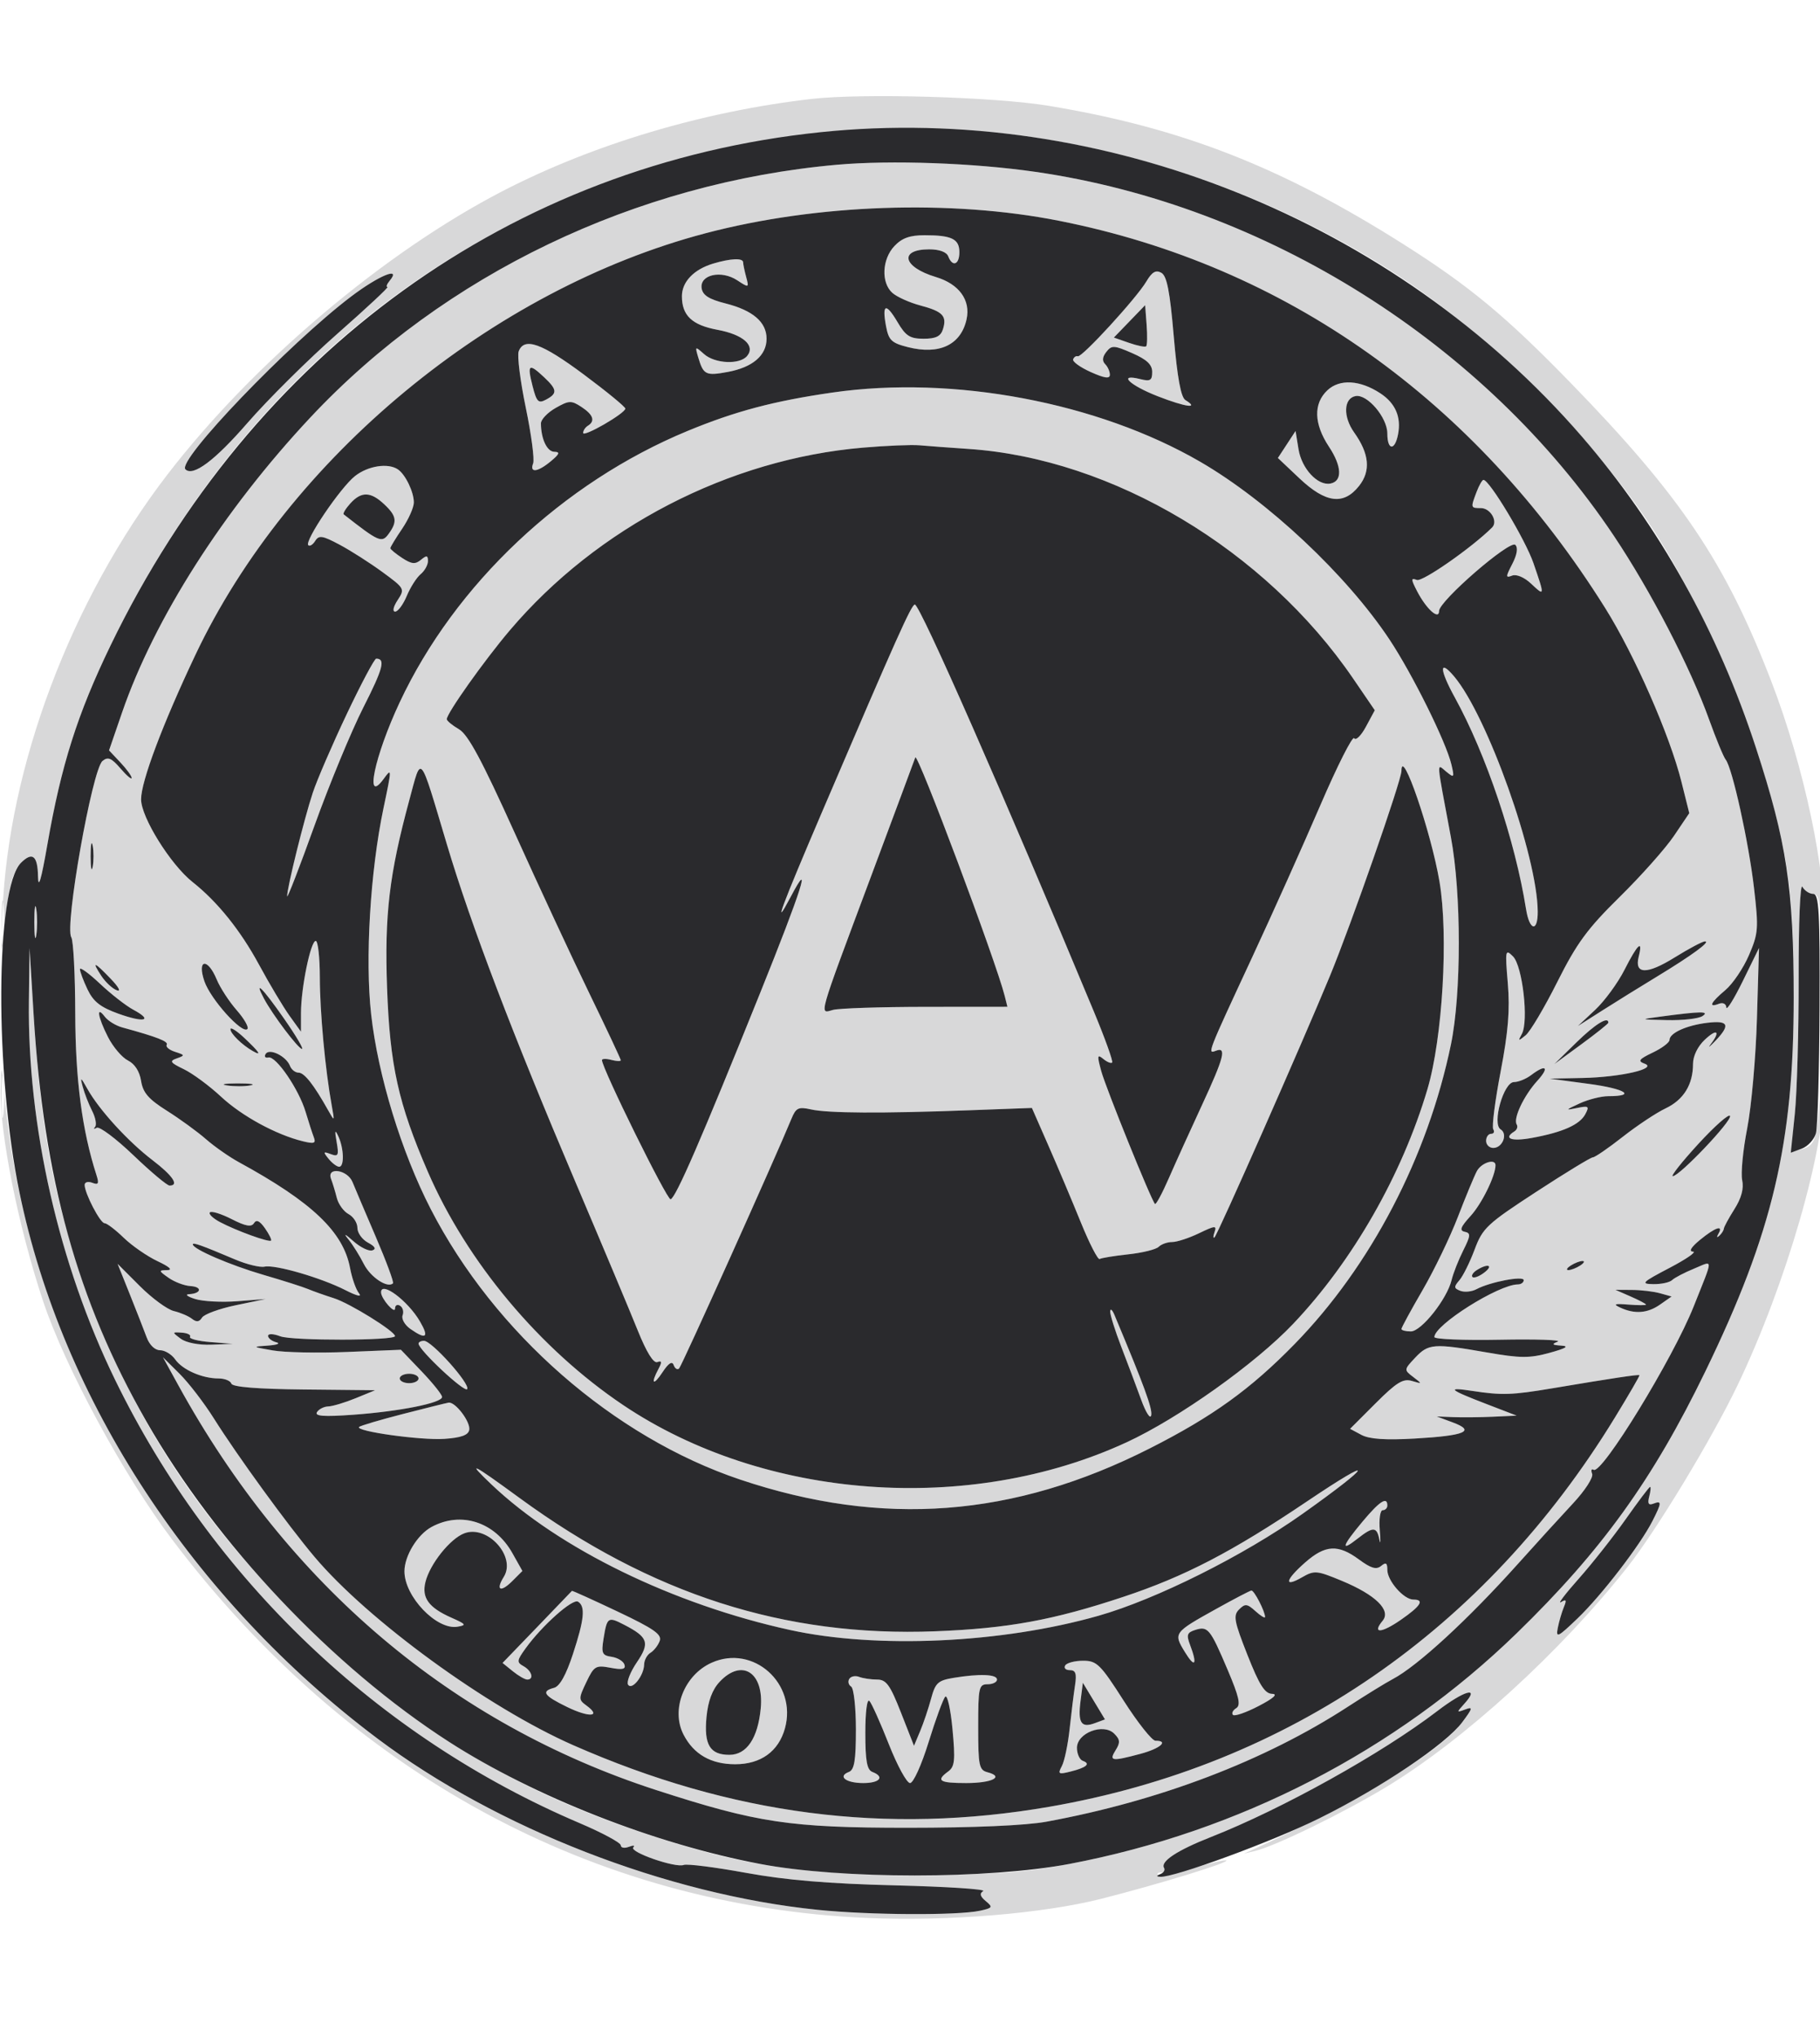
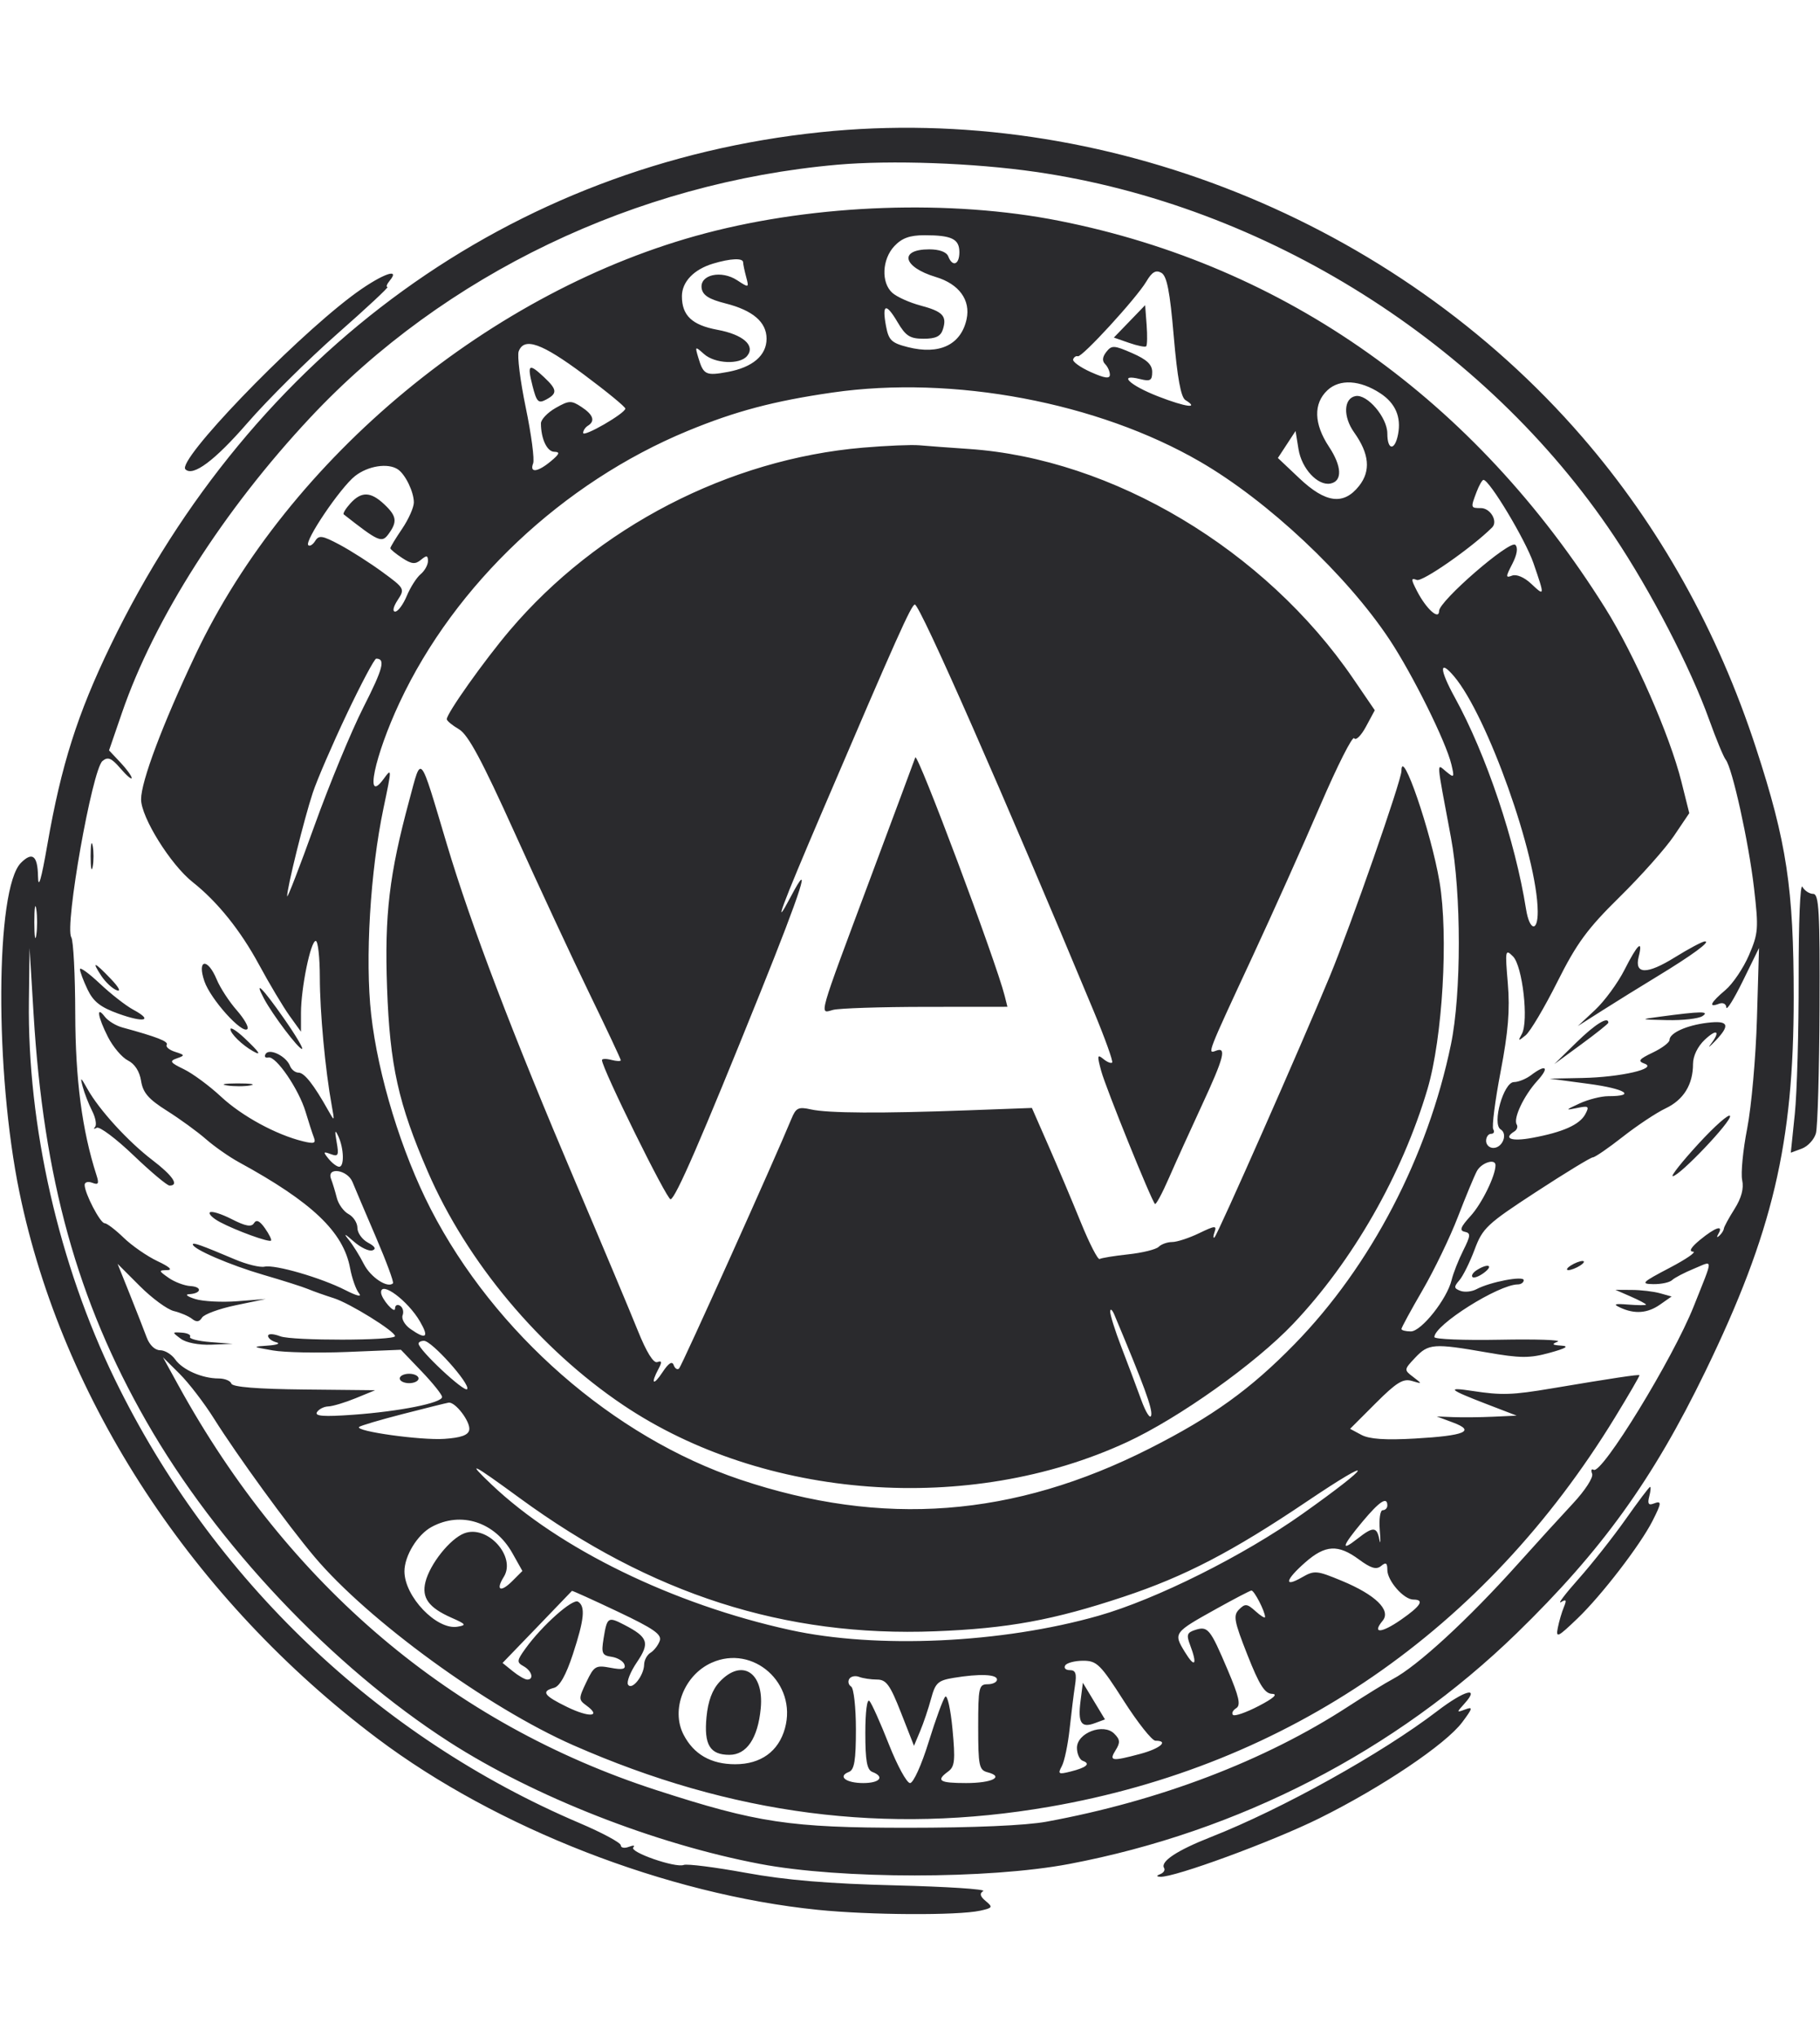
<svg xmlns="http://www.w3.org/2000/svg" width="387" height="433" viewBox="0 0 387 433" version="1.1">
-   <path d="M 172.589 21.028 C 149.628 23.658, 126.199 30.638, 106.927 40.592 C 81.750 53.596, 53.806 77.210, 35.603 100.866 C 15.112 127.496, 1.722 163.045, 0.522 194 C 0.149 203.624, 0.182 203.872, 0.920 196.971 C 1.835 188.411, 2.702 185.155, 4.561 183.297 C 6.879 180.978, 7.998 181.917, 8.081 186.250 C 8.136 189.173, 8.760 187.065, 10.078 179.500 C 13.016 162.634, 16.474 151.741, 23.508 137.199 C 54.810 72.477, 110.627 33.494, 180.246 27.735 C 219.442 24.493, 263.014 36.017, 297.593 58.773 C 317.010 71.551, 337.698 91.984, 350.472 111 C 363.203 129.952, 375.627 160.445, 379.603 182.500 C 380.936 189.891, 381.407 197.587, 381.409 212 C 381.415 243.053, 376.936 262.004, 362.620 291.500 C 351.454 314.507, 340.597 329.571, 322.500 347.163 C 296.762 372.184, 263.484 389.339, 227.402 396.188 C 217.413 398.084, 212.124 398.447, 194.500 398.447 C 169.599 398.447, 157.744 396.615, 136.323 389.459 C 106.708 379.565, 83.945 365.033, 60.969 341.353 C 37.776 317.450, 24.199 294.430, 14.582 262.701 C 10.563 249.443, 8.336 235.322, 7.137 215.500 L 6.290 201.500 6.145 212.699 C 5.801 239.238, 12.503 268.725, 24.451 293.245 C 45.107 335.633, 80.335 369.245, 123.250 387.513 C 128.062 389.561, 132 391.682, 132 392.226 C 132 392.769, 132.774 392.917, 133.720 392.554 C 134.665 392.191, 135.091 392.243, 134.665 392.668 C 133.699 393.635, 143.604 397.089, 145.384 396.406 C 146.100 396.131, 152.044 396.884, 158.593 398.079 C 167.138 399.639, 176.109 400.391, 190.366 400.745 C 201.293 401.016, 209.709 401.562, 209.069 401.957 C 208.240 402.470, 208.395 403.082, 209.609 404.088 C 211.169 405.381, 211.067 405.553, 208.406 406.132 C 203.613 407.173, 184.912 407.071, 173.856 405.943 C 141.779 402.670, 105.625 388.606, 80.250 369.529 C 35.170 335.638, 6.071 285.819, 1.090 234 C 0.311 225.900, 0.266 225.783, 0.138 231.500 C -0.074 240.927, 3.855 260.581, 9.130 276.475 C 13.801 290.551, 26.283 313.598, 36.662 327.312 C 74.200 376.911, 126.200 405.179, 184.500 407.679 C 201.623 408.413, 221.795 406.750, 234.278 403.575 C 246.316 400.513, 261.265 395.932, 260.784 395.451 C 260.576 395.243, 257.348 395.990, 253.611 397.111 C 249.874 398.232, 246.558 398.891, 246.241 398.575 C 245.925 398.259, 246.218 398, 246.892 398 C 247.566 398, 247.877 397.610, 247.583 397.134 C 246.686 395.682, 250.146 393.355, 257.500 390.465 C 272.565 384.544, 293.831 372.716, 305.605 363.709 C 311.411 359.268, 314.808 358.345, 311.371 362.142 C 309.683 364.007, 309.691 364.056, 311.556 363.354 C 313.250 362.715, 313.169 363.064, 310.932 366.061 C 306.212 372.384, 289.352 382.673, 267 392.870 L 264.500 394.011 267 393.395 C 271.329 392.330, 285.689 385.322, 294.717 379.869 C 311.285 369.862, 331.843 351.120, 346.128 333 C 352.295 325.178, 363.963 305.910, 369.441 294.500 C 379.774 272.982, 388.156 244.017, 387.853 230.880 C 387.709 224.655, 387.689 224.708, 387.015 233.083 C 386.244 242.665, 385.930 243.523, 382.918 244.311 C 380.844 244.853, 380.820 244.708, 381.652 236.682 C 382.118 232.182, 382.482 219.163, 382.460 207.750 C 382.438 196.063, 382.787 187.655, 383.260 188.500 C 383.722 189.325, 384.752 190, 385.550 190 C 386.655 190, 387.045 191.606, 387.189 196.750 L 387.378 203.500 387.752 197.500 C 388.480 185.809, 383.646 162.936, 376.587 144.670 C 366.848 119.472, 357.413 105.465, 333.909 81.313 C 320.185 67.211, 312.422 60.775, 298.500 51.960 C 272.424 35.449, 251.171 27.154, 223 22.493 C 211.520 20.594, 183.493 19.779, 172.589 21.028 M 178 35.017 C 135.190 38.807, 94.481 58.333, 65.989 88.743 C 47.544 108.429, 32.817 131.506, 25.938 151.500 L 23.186 159.500 25.593 162.055 C 26.917 163.460, 28 164.947, 28 165.360 C 28 165.774, 26.927 164.864, 25.615 163.338 C 23.692 161.104, 22.950 160.797, 21.792 161.757 C 19.601 163.576, 13.698 196.921, 15.160 199.224 C 15.605 199.926, 15.984 207.250, 16.001 215.500 C 16.031 229.461, 17.458 240.302, 20.510 249.765 C 21.101 251.595, 20.930 251.910, 19.621 251.408 C 18.729 251.066, 18 251.269, 18 251.859 C 18 253.645, 21.309 260, 22.239 260 C 22.717 260, 24.547 261.392, 26.304 263.093 C 28.062 264.794, 31.300 267.034, 33.500 268.071 C 36.077 269.285, 36.798 269.964, 35.527 269.978 C 33.696 269.998, 33.719 270.115, 35.854 271.611 C 37.119 272.496, 39.201 273.284, 40.481 273.361 C 43.078 273.516, 42.837 274.951, 40.191 275.086 C 39.261 275.133, 39.850 275.595, 41.500 276.112 C 43.150 276.629, 47.200 276.840, 50.500 276.582 L 56.500 276.112 50.132 277.437 C 46.630 278.166, 43.402 279.350, 42.958 280.067 C 42.382 280.999, 41.774 281.072, 40.826 280.324 C 40.097 279.747, 38.362 279.005, 36.971 278.674 C 35.579 278.343, 32.318 275.950, 29.724 273.356 L 25.007 268.639 27.586 275.069 C 29.004 278.606, 30.621 282.738, 31.180 284.250 C 31.786 285.890, 32.941 287, 34.041 287 C 35.056 287, 36.502 287.879, 37.255 288.953 C 38.804 291.165, 42.988 293, 46.482 293 C 47.775 293, 48.998 293.494, 49.199 294.097 C 49.440 294.820, 54.722 295.247, 64.669 295.347 L 79.774 295.500 75.637 297.194 C 73.362 298.126, 70.739 298.913, 69.809 298.944 C 68.879 298.975, 67.796 299.522, 67.401 300.160 C 66.869 301.022, 68.843 301.164, 75.092 300.715 C 85.001 300.002, 94 298.203, 94 296.935 C 94 296.440, 92.031 293.980, 89.624 291.468 L 85.247 286.900 73.874 287.366 C 67.618 287.622, 60.475 287.476, 58 287.041 C 53.582 286.265, 53.564 286.246, 57 286.009 C 58.925 285.877, 59.713 285.562, 58.750 285.311 C 57.788 285.059, 57 284.447, 57 283.951 C 57 283.438, 58.118 283.475, 59.599 284.038 C 62.155 285.010, 83.995 284.976, 83.996 284 C 83.997 282.977, 74.376 277.013, 71 275.944 C 69.075 275.334, 66.600 274.457, 65.500 273.995 C 64.400 273.533, 60.130 272.175, 56.012 270.977 C 48.926 268.915, 41 265.498, 41 264.504 C 41 264.022, 42.759 264.648, 50 267.711 C 52.475 268.758, 55.285 269.444, 56.245 269.235 C 58.488 268.747, 68.274 271.589, 73.462 274.235 C 75.905 275.482, 77.031 275.740, 76.331 274.894 C 75.697 274.127, 74.845 271.714, 74.437 269.531 C 72.999 261.838, 66.371 255.532, 50.778 247.020 C 48.731 245.902, 45.581 243.698, 43.778 242.121 C 41.975 240.545, 38.250 237.836, 35.500 236.103 C 31.573 233.627, 30.393 232.264, 30 229.752 C 29.685 227.738, 28.653 226.132, 27.213 225.416 C 25.956 224.791, 24.043 222.546, 22.963 220.428 C 20.786 216.157, 20.387 213.612, 22.286 216.104 C 22.958 216.987, 24.631 218.015, 26.004 218.389 C 33.403 220.407, 35.886 221.376, 35.452 222.077 C 35.188 222.506, 35.990 223.180, 37.235 223.576 C 39.336 224.244, 39.362 224.344, 37.601 224.963 C 35.964 225.539, 36.172 225.857, 39.101 227.272 C 40.970 228.175, 44.525 230.799, 47 233.104 C 51.432 237.231, 58.704 241.191, 64.414 242.587 C 66.799 243.170, 67.221 243.018, 66.736 241.754 C 66.410 240.904, 65.622 238.472, 64.987 236.350 C 63.534 231.500, 58.685 224.411, 57.070 224.775 C 56.400 224.926, 56.137 224.587, 56.486 224.022 C 57.282 222.735, 60.870 224.497, 61.663 226.565 C 61.966 227.354, 62.789 228, 63.492 228 C 64.713 228, 66.735 230.573, 69.778 236 C 71.149 238.445, 71.166 238.424, 70.541 235 C 69.158 227.425, 68.015 215.125, 68.008 207.750 C 68.003 203.488, 67.612 200, 67.138 200 C 66.054 200, 64 210.023, 64 215.315 L 64 219.296 61.556 215.898 C 60.211 214.029, 57.285 209.125, 55.052 205 C 51.126 197.745, 46.220 191.649, 40.969 187.500 C 36.279 183.794, 30 173.720, 30 169.901 C 30 166.101, 34.566 153.958, 41.522 139.259 C 61.402 97.247, 104.634 61.521, 150.051 49.573 C 173.650 43.364, 202.152 42.366, 225.235 46.939 C 273.433 56.489, 313.561 84.943, 341.332 129.260 C 347.568 139.213, 355.068 156.296, 357.536 166.172 L 359.204 172.843 355.945 177.672 C 354.153 180.327, 348.959 186.167, 344.403 190.649 C 337.520 197.420, 335.279 200.473, 331.149 208.702 C 328.416 214.149, 325.384 219.257, 324.413 220.053 C 322.828 221.351, 322.744 221.323, 323.598 219.776 C 325.088 217.079, 323.750 205.322, 321.723 203.294 C 320.077 201.648, 320.020 201.941, 320.618 209.030 C 321.091 214.645, 320.711 219.303, 319.087 227.786 C 317.898 233.993, 317.194 239.505, 317.522 240.036 C 317.850 240.566, 317.641 241, 317.059 241 C 316.477 241, 316 241.675, 316 242.500 C 316 243.325, 316.689 244, 317.531 244 C 319.494 244, 320.668 241.031, 319.092 240.057 C 317.213 238.896, 319.722 230, 321.928 230 C 322.857 230, 324.491 229.339, 325.559 228.532 C 328.772 226.102, 329.542 226.815, 326.876 229.750 C 324.014 232.900, 321.725 237.746, 322.504 239.006 C 322.795 239.477, 322.575 240.144, 322.016 240.490 C 319.567 242.004, 321.376 242.673, 325.750 241.870 C 332.289 240.671, 335.892 239.069, 337.091 236.831 C 337.999 235.134, 337.812 234.996, 335.302 235.517 C 332.765 236.044, 332.818 235.953, 335.865 234.549 C 337.715 233.697, 340.453 233, 341.948 233 C 348.097 233, 345.624 231.425, 337.842 230.385 L 329.500 229.271 336.500 229.130 C 344.621 228.966, 352.585 227.126, 349.688 226.083 C 348.188 225.543, 348.490 225.137, 351.438 223.731 C 353.397 222.797, 355 221.591, 355 221.051 C 355 219.575, 358.615 217.935, 363.049 217.401 C 367.562 216.857, 367.999 217.843, 364.750 221.243 C 363.512 222.538, 363.063 222.866, 363.750 221.970 C 365.906 219.162, 365.112 218.546, 362.500 221 C 360.997 222.412, 360 224.456, 360 226.127 C 360 230.536, 358.006 233.769, 354.163 235.593 C 352.205 236.522, 348.105 239.243, 345.052 241.640 C 341.998 244.037, 339.141 245.999, 338.703 245.999 C 338.264 246, 332.840 249.302, 326.650 253.339 C 316.190 260.159, 315.265 261.024, 313.561 265.589 C 312.552 268.290, 311.093 271.232, 310.320 272.126 C 309.103 273.534, 309.131 273.836, 310.529 274.373 C 311.418 274.714, 312.954 274.560, 313.943 274.031 C 316.828 272.486, 324 271.114, 324 272.106 C 324 272.598, 323.438 273.004, 322.750 273.010 C 318.619 273.042, 305 281.630, 305 284.203 C 305 284.659, 311.286 284.912, 318.969 284.766 C 326.652 284.620, 332.165 284.806, 331.219 285.180 C 329.868 285.714, 330.035 285.894, 332 286.019 C 333.744 286.131, 332.988 286.594, 329.500 287.550 C 325.222 288.724, 323.290 288.711, 316.119 287.461 C 304.873 285.501, 303.739 285.584, 300.924 288.581 C 298.518 291.142, 298.515 291.173, 300.500 292.684 C 302.458 294.175, 302.452 294.192, 300.219 293.526 C 298.355 292.970, 296.943 293.840, 292.508 298.275 L 287.079 303.704 289.488 304.994 C 291.173 305.895, 294.584 306.130, 300.830 305.774 C 311.528 305.164, 313.852 304.186, 308.945 302.358 L 305.500 301.076 309 301.217 C 310.925 301.296, 314.750 301.257, 317.500 301.131 L 322.500 300.902 316.056 298.424 C 308.035 295.339, 307.445 294.791, 313.070 295.648 C 319.330 296.602, 321.516 296.532, 330 295.106 C 342.901 292.938, 348.439 292.105, 348.611 292.306 C 348.702 292.413, 346.347 296.470, 343.378 301.322 C 315.725 346.517, 273.962 375.247, 223.139 384.039 C 188.439 390.041, 155.621 385.795, 121.850 370.934 C 103.696 362.945, 78.256 344.422, 66.848 330.886 C 61.175 324.156, 50.458 309.417, 45.480 301.500 C 43.405 298.200, 40.119 293.925, 38.178 292 L 34.649 288.500 37.950 294.500 C 61.309 336.952, 96.120 366.417, 139.546 380.492 C 161.046 387.461, 167.983 388.500, 193 388.500 C 207.040 388.500, 218.132 388.016, 222.500 387.214 C 246.557 382.795, 268.943 374.258, 286.627 362.762 C 290.407 360.304, 294.695 357.665, 296.156 356.897 C 301.388 354.146, 312.149 344.250, 322.688 332.500 C 326.635 328.100, 331.936 322.282, 334.470 319.570 C 337.036 316.824, 338.843 314.033, 338.549 313.268 C 338.260 312.514, 338.402 312.130, 338.865 312.416 C 340.593 313.485, 355.734 288.772, 360.142 277.687 C 364.404 266.967, 364.397 267.939, 360.198 269.666 C 358.164 270.502, 356.072 271.594, 355.550 272.093 C 355.028 272.592, 353.228 272.978, 351.550 272.951 C 348.796 272.908, 349.130 272.573, 355 269.500 C 358.575 267.628, 360.825 266.073, 360 266.044 C 359.042 266.009, 359.585 265.101, 361.500 263.531 C 364.766 260.854, 366.537 260.272, 365.399 262.250 C 364.981 262.976, 365.061 263.151, 365.590 262.667 C 366.090 262.208, 366.521 261.533, 366.548 261.167 C 366.574 260.800, 367.591 258.925, 368.808 257 C 370.293 254.650, 370.834 252.629, 370.453 250.850 C 370.140 249.392, 370.620 244.442, 371.518 239.850 C 372.416 235.257, 373.349 224.750, 373.592 216.500 L 374.032 201.500 370.600 208.500 C 368.712 212.350, 367.130 214.889, 367.084 214.143 C 367.035 213.361, 366.365 213.030, 365.500 213.362 C 363.178 214.252, 363.717 213.109, 366.867 210.459 C 368.444 209.132, 370.704 205.792, 371.889 203.036 C 373.892 198.380, 373.968 197.373, 372.970 188.763 C 371.837 178.998, 368.354 163.216, 366.945 161.465 C 366.487 160.896, 364.905 157.071, 363.429 152.965 C 359.434 141.853, 351.037 125.657, 343.181 113.914 C 315.764 72.930, 269.152 43.601, 220.202 36.532 C 207.038 34.631, 189.480 34.001, 178 35.017 M 190.174 52.314 C 187.540 55.118, 187.328 60.090, 189.750 62.252 C 190.713 63.111, 193.394 64.318, 195.708 64.934 C 200.484 66.206, 201.397 67.173, 200.497 70.009 C 200.026 71.493, 198.982 72, 196.399 72 C 193.489 72, 192.597 71.431, 190.842 68.457 C 188.374 64.275, 187.512 64.586, 188.404 69.338 C 188.963 72.322, 189.568 72.901, 193.048 73.784 C 199.743 75.484, 204.335 73.303, 205.532 67.856 C 206.425 63.788, 203.926 60.358, 198.992 58.880 C 191.968 56.775, 191.068 53, 197.590 53 C 199.754 53, 201.280 53.565, 201.638 54.500 C 202.531 56.825, 204 56.270, 204 53.607 C 204 50.792, 202.373 50, 196.593 50 C 193.449 50, 191.785 50.600, 190.174 52.314 M 151.643 56.028 C 147.536 57.259, 145 59.907, 145 62.964 C 145 67.065, 147.155 69.101, 152.554 70.100 C 158.019 71.110, 160.687 73.467, 158.861 75.668 C 157.291 77.559, 152.014 77.318, 149.696 75.250 C 147.795 73.554, 147.757 73.577, 148.479 76 C 149.577 79.680, 150.085 79.926, 154.779 79.054 C 160.050 78.073, 163 75.543, 163 72 C 163 68.463, 160.092 65.967, 154.251 64.490 C 150.752 63.606, 149.420 62.756, 149.196 61.266 C 148.764 58.382, 153.363 57.352, 156.754 59.574 C 159.252 61.211, 159.285 61.199, 158.662 58.870 C 158.313 57.567, 158.021 56.163, 158.014 55.750 C 157.996 54.804, 155.340 54.920, 151.643 56.028 M 243.765 59.820 C 241.676 63.358, 230.066 76.022, 229.182 75.727 C 228.807 75.602, 228.361 75.898, 228.190 76.383 C 228.020 76.869, 229.707 78.085, 231.940 79.085 C 234.888 80.404, 236 80.560, 236 79.651 C 236 78.963, 235.548 77.948, 234.996 77.396 C 234.325 76.725, 234.407 75.866, 235.246 74.800 C 236.388 73.350, 236.880 73.373, 240.750 75.063 C 243.856 76.419, 245 77.496, 245 79.067 C 245 80.861, 244.586 81.113, 242.500 80.589 C 237.545 79.346, 240.136 81.878, 246.250 84.254 C 252.125 86.538, 255.147 86.945, 252.058 85.036 C 251.102 84.445, 250.338 80.268, 249.587 71.515 C 248.759 61.866, 248.127 58.642, 246.934 57.978 C 245.773 57.332, 244.954 57.808, 243.765 59.820 M 74.679 63.016 C 61.383 73.093, 37.573 97.907, 39.424 99.758 C 41.031 101.364, 45.664 97.906, 52.588 89.935 C 56.940 84.926, 65.570 76.366, 71.768 70.913 C 77.965 65.461, 82.747 61, 82.395 61 C 82.043 61, 82.253 60.400, 82.862 59.667 C 85.437 56.563, 80.559 58.560, 74.679 63.016 M 240.174 68.309 L 236.848 71.752 240.086 72.880 C 241.867 73.501, 243.505 73.829, 243.725 73.609 C 243.945 73.388, 243.985 71.331, 243.813 69.038 L 243.500 64.867 240.174 68.309 M 110.297 74.669 C 109.945 75.587, 110.621 80.982, 111.801 86.659 C 112.980 92.335, 113.684 97.659, 113.365 98.490 C 112.560 100.589, 114.328 100.375, 117.139 98.033 C 118.983 96.498, 119.142 96.059, 117.867 96.033 C 116.318 96.002, 115.036 93.285, 115.020 90 C 115.016 89.175, 116.419 87.699, 118.138 86.721 C 120.990 85.098, 121.470 85.078, 123.631 86.494 C 126.160 88.151, 126.620 89.499, 125 90.500 C 124.450 90.840, 124 91.524, 124 92.021 C 124 93.023, 132.918 87.882, 132.968 86.851 C 132.986 86.493, 129.011 83.231, 124.135 79.601 C 115.187 72.938, 111.469 71.613, 110.297 74.669 M 113.221 81.974 C 114.103 85.448, 114.467 85.820, 116.115 84.938 C 118.565 83.627, 118.492 82.811, 115.686 80.174 C 112.455 77.139, 112.066 77.423, 113.221 81.974 M 282.250 82.960 C 279.250 85.784, 279.371 90.092, 282.587 94.952 C 285.347 99.122, 285.474 102.285, 282.901 102.781 C 280.208 103.299, 276.787 99.626, 276.115 95.494 L 275.484 91.612 273.605 94.480 L 271.726 97.348 276.305 101.674 C 281.897 106.958, 285.724 107.437, 289.006 103.266 C 291.513 100.079, 291.172 96.455, 287.939 91.914 C 285.551 88.561, 285.699 84.673, 288.233 84.190 C 290.726 83.715, 295 88.740, 295 92.146 C 295 95.765, 296.600 95.873, 297.283 92.301 C 297.984 88.635, 296.709 85.695, 293.510 83.599 C 289.171 80.756, 284.853 80.511, 282.250 82.960 M 177 83.437 C 164.559 85.233, 156.348 87.409, 146.218 91.595 C 119.682 102.559, 96.763 124.157, 84.979 149.305 C 79.629 160.719, 77.432 171.232, 81.582 165.557 C 83.333 163.162, 83.333 163.288, 81.555 171.737 C 78.722 185.205, 77.603 203.911, 78.927 215.675 C 80.386 228.639, 85.379 244.932, 91.593 257 C 105.153 283.337, 130.463 305.456, 157.380 314.491 C 187.664 324.658, 215.539 322.535, 244.500 307.857 C 257.832 301.101, 265.916 295.280, 275.272 285.700 C 291.474 269.111, 303.575 245.931, 308.525 222 C 310.756 211.215, 310.756 189.928, 308.524 178 C 305.338 160.972, 305.436 162.310, 307.500 164 C 309.220 165.408, 309.288 165.316, 308.624 162.500 C 307.496 157.715, 300.331 143.267, 295.434 135.900 C 286.314 122.182, 269.594 106.491, 255.212 98.153 C 233.408 85.511, 202.679 79.730, 177 83.437 M 183.500 95.150 C 154.978 97.587, 127.012 112.052, 108.388 134 C 102.963 140.393, 94.998 151.617, 95.002 152.864 C 95.003 153.214, 96.165 154.175, 97.584 155 C 99.532 156.132, 102.435 161.525, 109.428 177 C 114.522 188.275, 121.685 203.666, 125.345 211.203 C 129.005 218.740, 132 225.110, 132 225.359 C 132 225.609, 131.100 225.577, 130 225.290 C 128.900 225.002, 128 225.022, 128 225.334 C 128 227.062, 141.837 255.108, 142.594 254.916 C 143.691 254.638, 149.104 242.174, 161.618 211.104 C 170.454 189.168, 172.807 181.764, 168.116 190.656 C 164.160 198.155, 166.112 192.891, 174.911 172.326 C 190.639 135.568, 193.803 128.500, 194.531 128.500 C 195.623 128.500, 213.583 169.316, 232.573 214.955 C 234.966 220.705, 236.727 225.607, 236.486 225.847 C 236.245 226.088, 235.390 225.738, 234.585 225.070 C 233.316 224.018, 233.261 224.365, 234.168 227.678 C 235.159 231.299, 244.767 255.045, 245.588 255.904 C 245.800 256.126, 247.134 253.651, 248.551 250.404 C 249.969 247.157, 253.124 240.196, 255.564 234.937 C 260.282 224.766, 260.879 222.449, 258.551 223.342 C 256.682 224.059, 256.657 224.123, 266.247 203.500 C 270.595 194.150, 277.115 179.615, 280.736 171.200 C 284.357 162.785, 287.603 156.358, 287.950 156.918 C 288.296 157.479, 289.423 156.369, 290.455 154.453 L 292.332 150.969 287.730 144.234 C 269.019 116.851, 236.613 97.499, 206 95.428 C 201.875 95.148, 197.150 94.799, 195.500 94.650 C 193.850 94.502, 188.450 94.727, 183.500 95.150 M 75.495 101.183 C 72.387 103.627, 64.683 115.016, 65.550 115.883 C 65.857 116.191, 66.521 115.780, 67.026 114.971 C 67.810 113.712, 68.559 113.829, 72.221 115.782 C 74.575 117.037, 78.671 119.653, 81.324 121.595 C 86.055 125.059, 86.117 125.173, 84.551 127.563 C 83.625 128.975, 83.406 130, 84.028 130 C 84.619 130, 85.728 128.502, 86.493 126.670 C 87.258 124.839, 88.585 122.759, 89.442 122.048 C 90.299 121.337, 91 120.080, 91 119.255 C 91 118.037, 90.719 117.989, 89.505 118.996 C 88.300 119.996, 87.524 119.918, 85.505 118.595 C 84.127 117.692, 83 116.759, 83 116.521 C 83 116.283, 84.125 114.431, 85.500 112.405 C 86.875 110.379, 88 107.854, 88 106.795 C 88 104.562, 86.195 100.830, 84.600 99.765 C 82.490 98.356, 78.249 99.016, 75.495 101.183 M 313.975 104.565 C 312.687 107.954, 312.699 108, 314.893 108 C 316.927 108, 318.572 110.831, 317.283 112.113 C 312.973 116.402, 302.462 123.731, 301.275 123.275 C 299.995 122.784, 300.003 123.105, 301.333 125.677 C 303.282 129.447, 306 131.888, 306 129.869 C 306 127.755, 321.083 114.683, 322.216 115.816 C 322.822 116.422, 322.587 117.898, 321.573 119.858 C 320.138 122.633, 320.135 122.885, 321.539 122.347 C 322.447 121.998, 324.127 122.710, 325.551 124.048 C 328.497 126.816, 328.503 126.774, 326.071 119.706 C 324.360 114.734, 316.713 102, 315.438 102 C 315.170 102, 314.512 103.154, 313.975 104.565 M 74.494 107.006 C 73.496 108.110, 72.864 109.157, 73.089 109.334 C 80.540 115.181, 81.187 115.465, 82.613 113.514 C 84.536 110.885, 84.361 109.687, 81.686 107.174 C 78.807 104.470, 76.832 104.423, 74.494 107.006 M 73.746 151.750 C 70.679 158.213, 67.423 165.750, 66.510 168.500 C 64.675 174.033, 60.986 188.930, 61.063 190.500 C 61.089 191.050, 63.702 184.300, 66.868 175.500 C 70.034 166.700, 74.712 155.390, 77.263 150.368 C 81.463 142.099, 82.016 140, 79.995 140 C 79.625 140, 76.813 145.287, 73.746 151.750 M 309.346 148.250 C 316.003 160.331, 322.180 178.680, 324.495 193.250 C 325.226 197.853, 327.008 198.212, 326.978 193.750 C 326.900 182.003, 316.244 152.076, 309.176 143.750 C 305.981 139.987, 306.069 142.302, 309.346 148.250 M 194.626 161 C 194.336 161.825, 190.064 173.300, 185.133 186.500 C 173.712 217.074, 174.172 215.453, 177.136 214.660 C 178.436 214.312, 187.311 214.021, 196.858 214.014 L 214.217 214 213.635 211.681 C 211.797 204.359, 195.066 159.750, 194.626 161 M 87.043 170.039 C 82.763 185.854, 81.748 194.421, 82.306 210 C 82.896 226.474, 84.700 234.597, 90.984 249.085 C 99.303 268.265, 114.775 286.737, 132.500 298.649 C 162.509 318.817, 206.083 322.035, 239.583 306.557 C 250.639 301.449, 266.916 289.874, 274.979 281.386 C 287.631 268.066, 298.131 249.719, 303.533 231.495 C 306.753 220.629, 308.021 198.811, 306.094 187.419 C 304.302 176.826, 298 158.487, 298 163.865 C 298 165.888, 287.298 196.551, 282.771 207.500 C 276.712 222.154, 258.928 262.418, 258.257 263 C 257.940 263.275, 257.941 262.771, 258.259 261.880 C 258.767 260.457, 258.366 260.488, 254.967 262.130 C 252.838 263.159, 250.265 264, 249.248 264 C 248.232 264, 246.943 264.457, 246.385 265.015 C 245.826 265.574, 242.924 266.293, 239.935 266.614 C 236.946 266.935, 234.198 267.383, 233.828 267.610 C 233.459 267.836, 231.659 264.335, 229.828 259.831 C 227.998 255.326, 224.907 248.009, 222.960 243.570 L 219.421 235.500 205.960 236 C 187.415 236.689, 176.061 236.626, 172.445 235.814 C 169.771 235.214, 169.252 235.463, 168.286 237.814 C 164.819 246.250, 144.962 290.363, 144.398 290.881 C 144.029 291.222, 143.511 290.894, 143.247 290.152 C 142.925 289.245, 142.155 289.735, 140.891 291.652 C 138.902 294.669, 138.296 294.183, 140.023 290.957 C 140.797 289.512, 140.736 289.160, 139.773 289.518 C 138.953 289.823, 137.464 287.414, 135.588 282.746 C 133.987 278.761, 128.082 264.700, 122.466 251.500 C 108.990 219.825, 100.155 196.637, 95.033 179.500 C 89.092 159.622, 89.675 160.313, 87.043 170.039 M 19.272 182 C 19.272 184.475, 19.467 185.488, 19.706 184.250 C 19.944 183.012, 19.944 180.988, 19.706 179.750 C 19.467 178.512, 19.272 179.525, 19.272 182 M 0.343 196.500 C 0.346 200.900, 0.522 202.576, 0.733 200.224 C 0.945 197.872, 0.942 194.272, 0.727 192.224 C 0.512 190.176, 0.339 192.100, 0.343 196.500 M 7.300 196 C 7.300 199.025, 7.487 200.262, 7.716 198.750 C 7.945 197.238, 7.945 194.762, 7.716 193.250 C 7.487 191.738, 7.300 192.975, 7.300 196 M 356.119 203.498 C 350.184 207.182, 347.498 207.135, 348.445 203.364 C 349.403 199.545, 348.222 200.629, 345.437 206.124 C 344.009 208.942, 341.189 212.790, 339.170 214.674 L 335.500 218.100 340.685 214.800 C 343.536 212.985, 348.785 209.731, 352.349 207.569 C 359.861 203.011, 363.928 200.020, 362.500 200.102 C 361.950 200.133, 359.079 201.662, 356.119 203.498 M 17 206.006 C 17 206.515, 17.724 208.451, 18.610 210.308 C 19.847 212.903, 21.362 214.095, 25.159 215.460 C 30.718 217.459, 32.670 216.945, 28.343 214.621 C 26.779 213.781, 23.587 211.291, 21.250 209.087 C 18.913 206.883, 17 205.497, 17 206.006 M 21.537 207.416 C 22.408 208.745, 23.880 210.124, 24.808 210.480 C 25.799 210.860, 25.284 209.862, 23.561 208.064 C 20.025 204.373, 19.415 204.178, 21.537 207.416 M 43.467 208.583 C 44.779 212.399, 51.483 219.850, 52.600 218.734 C 52.966 218.367, 51.947 216.565, 50.335 214.729 C 48.724 212.893, 46.809 209.953, 46.081 208.196 C 44.142 203.514, 41.842 203.855, 43.467 208.583 M 56.128 212.250 C 57.973 215.713, 63.413 222.917, 64.217 222.961 C 64.611 222.982, 62.888 220.075, 60.389 216.500 C 55.833 209.983, 53.885 208.040, 56.128 212.250 M 353 216.097 C 348.590 216.688, 348.620 216.702, 354.500 216.834 C 357.800 216.909, 361.175 216.524, 362 215.980 C 363.621 214.911, 361.679 214.936, 353 216.097 M 335.192 221.590 L 330.500 226.181 336.250 221.970 C 339.413 219.654, 342 217.589, 342 217.380 C 342 215.940, 339.192 217.676, 335.192 221.590 M 49 218.760 C 49 219.700, 51.454 222.100, 53.750 223.407 C 55.757 224.549, 55.212 223.694, 52 220.662 C 50.350 219.105, 49 218.249, 49 218.760 M 0.336 233 C 0.336 237.125, 0.513 238.813, 0.728 236.750 C 0.944 234.688, 0.944 231.313, 0.728 229.250 C 0.513 227.188, 0.336 228.875, 0.336 233 M 17.590 231 C 17.955 232.375, 18.853 234.680, 19.587 236.123 C 20.320 237.566, 20.601 239.101, 20.210 239.534 C 19.820 239.966, 19.980 240.048, 20.566 239.715 C 21.152 239.382, 24.663 242.010, 28.368 245.555 C 32.073 249.100, 35.531 252, 36.052 252 C 38.162 252, 36.752 249.903, 32.417 246.592 C 27.226 242.628, 21.119 235.951, 18.615 231.500 C 17.134 228.867, 17.008 228.806, 17.590 231 M 48.264 230.718 C 49.784 230.947, 52.034 230.941, 53.264 230.704 C 54.494 230.467, 53.250 230.279, 50.500 230.286 C 47.750 230.294, 46.744 230.488, 48.264 230.718 M 361.165 243.107 C 357.681 246.898, 355.220 250, 355.696 250 C 357.120 250, 368.265 238.287, 367.867 237.209 C 367.665 236.661, 364.649 239.315, 361.165 243.107 M 71.582 242.749 C 72.086 245.591, 71.930 245.912, 70.329 245.312 C 68.719 244.708, 68.664 244.828, 69.872 246.313 C 70.627 247.241, 71.640 248, 72.122 248 C 73.248 248, 73.134 244.092, 71.932 241.500 C 71.228 239.981, 71.144 240.281, 71.582 242.749 M 314.038 248.929 C 313.470 249.990, 311.652 254.374, 309.997 258.671 C 308.342 262.969, 304.966 269.965, 302.494 274.219 C 300.022 278.473, 298 282.189, 298 282.477 C 298 282.765, 298.897 283, 299.994 283 C 302.236 283, 307.700 276.112, 308.670 272.061 C 309.008 270.652, 310.113 267.844, 311.126 265.820 C 312.723 262.631, 312.767 262.098, 311.450 261.820 C 310.275 261.572, 310.561 260.810, 312.716 258.447 C 315.096 255.837, 318 249.918, 318 247.679 C 318 246.179, 315.004 247.125, 314.038 248.929 M 70.397 250.593 C 70.733 251.469, 71.283 253.281, 71.619 254.619 C 71.955 255.958, 73.078 257.507, 74.115 258.062 C 75.152 258.616, 76 259.939, 76 261 C 76 262.061, 77.011 263.471, 78.247 264.132 C 79.747 264.935, 80.056 265.481, 79.176 265.775 C 78.451 266.016, 76.655 265.154, 75.186 263.857 C 73.273 262.169, 72.975 262.068, 74.137 263.500 C 75.029 264.600, 76.483 266.931, 77.368 268.679 C 78.792 271.491, 82.435 273.899, 83.561 272.772 C 83.787 272.547, 82.148 268.118, 79.920 262.931 C 77.692 257.744, 75.458 252.488, 74.956 251.250 C 73.882 248.604, 69.385 247.956, 70.397 250.593 M 44.639 257.694 C 44.304 258.029, 45.261 258.956, 46.765 259.755 C 50.216 261.587, 57.208 264.125, 57.633 263.700 C 57.810 263.524, 57.232 262.348, 56.349 261.088 C 55.232 259.493, 54.520 259.159, 54.008 259.988 C 53.463 260.868, 52.225 260.645, 49.259 259.132 C 47.053 258.007, 44.974 257.360, 44.639 257.694 M 334 269 C 333.175 269.533, 332.950 269.969, 333.500 269.969 C 334.050 269.969, 335.175 269.533, 336 269 C 336.825 268.467, 337.050 268.031, 336.500 268.031 C 335.950 268.031, 334.825 268.467, 334 269 M 314.029 269.961 C 313.220 270.473, 312.803 271.136, 313.102 271.435 C 313.401 271.735, 314.513 271.323, 315.573 270.521 C 317.681 268.926, 316.400 268.461, 314.029 269.961 M 81.032 274.750 C 81.089 276.099, 84 279.416, 84 278.132 C 84 277.445, 84.481 277.179, 85.068 277.542 C 85.656 277.905, 85.900 278.819, 85.610 279.574 C 85.321 280.328, 86.065 281.633, 87.264 282.473 C 90.618 284.822, 91.290 284.303, 89.307 280.895 C 86.719 276.448, 80.921 272.142, 81.032 274.750 M 346.750 275.584 C 348.538 276.366, 350 277.139, 350 277.302 C 350 277.465, 348.313 277.463, 346.250 277.297 C 343.308 277.061, 342.931 277.197, 344.500 277.928 C 347.590 279.367, 350.325 279.161, 352.999 277.288 L 355.443 275.577 352.971 274.888 C 351.612 274.509, 348.925 274.191, 347 274.181 L 343.500 274.163 346.750 275.584 M 236.068 278.739 C 236.030 279.421, 237.086 282.796, 238.413 286.239 C 239.741 289.683, 241.646 294.750, 242.647 297.500 C 243.665 300.294, 244.612 301.757, 244.795 300.815 C 245.070 299.398, 243.306 294.591, 236.974 279.500 C 236.513 278.400, 236.105 278.058, 236.068 278.739 M 38.441 284.558 C 39.579 285.403, 42.270 285.925, 44.941 285.820 L 49.500 285.640 44.725 285.264 C 42.099 285.057, 40.156 284.557, 40.406 284.152 C 40.657 283.747, 39.880 283.348, 38.681 283.266 C 36.553 283.120, 36.548 283.151, 38.441 284.558 M 89 285.591 C 89 286.917, 98.821 296.099, 99.340 295.259 C 100.015 294.167, 91.812 285, 90.159 285 C 89.522 285, 89 285.266, 89 285.591 M 85 293 C 85 293.550, 85.900 294, 87 294 C 88.100 294, 89 293.550, 89 293 C 89 292.450, 88.100 292, 87 292 C 85.900 292, 85 292.450, 85 293 M 85.672 300.552 C 80.816 301.801, 76.625 303.042, 76.357 303.309 C 75.445 304.221, 89.486 306.181, 94.491 305.840 C 98.028 305.599, 99.568 305.047, 99.777 303.944 C 100.098 302.252, 96.812 297.913, 95.383 298.141 C 94.897 298.218, 90.527 299.304, 85.672 300.552 M 104.498 315.525 C 118.895 329.203, 143.155 341.023, 168 346.465 C 186.466 350.510, 213.038 349.285, 233.573 343.443 C 245.852 339.949, 264.436 330.666, 277.007 321.746 C 292.119 311.023, 292.784 309.121, 277.921 319.129 C 261.986 329.859, 251.944 335.077, 238.873 339.418 C 223.951 344.375, 214.330 346.136, 198.886 346.739 C 166.867 347.988, 138.504 338.895, 110.457 318.389 C 100.247 310.925, 99.048 310.348, 104.498 315.525 M 345.676 322.926 C 343.023 326.688, 338.523 332.386, 335.676 335.588 C 332.829 338.790, 331.139 341.019, 331.920 340.541 C 333.034 339.859, 333.168 340.085, 332.541 341.586 C 332.102 342.639, 331.520 344.625, 331.248 346 C 330.804 348.247, 331.229 348.044, 335.447 344 C 340.543 339.113, 348.776 328.414, 351.374 323.300 C 353.365 319.380, 353.391 318.913, 351.573 319.610 C 350.531 320.010, 350.293 319.597, 350.690 318.079 C 350.989 316.936, 351.068 316.019, 350.867 316.043 C 350.665 316.067, 348.329 319.165, 345.676 322.926 M 289.712 323.440 C 285.348 328.660, 284.963 329.961, 288.635 327.073 C 291.984 324.438, 292.763 324.468, 293.309 327.250 C 293.552 328.488, 293.590 327.587, 293.394 325.250 C 293.197 322.897, 293.476 321, 294.019 321 C 294.559 321, 295 320.550, 295 320 C 295 318.012, 293.354 319.083, 289.712 323.440 M 91.763 324.565 C 88.760 326.195, 86 330.713, 86 334 C 86 339.350, 92.829 346.494, 97.252 345.771 C 99.253 345.444, 99.116 345.234, 96 343.857 C 91.156 341.716, 89.628 339.620, 90.466 336.263 C 91.426 332.418, 95.702 327.064, 98.733 325.911 C 103.638 324.046, 109.816 330.863, 107.125 335.171 C 105.335 338.038, 106.438 338.562, 108.958 336.042 L 111.082 333.918 108.947 330.119 C 105.219 323.487, 98.031 321.164, 91.763 324.565 M 277.535 332.104 C 273.290 335.831, 272.910 337.532, 276.825 335.285 C 279.495 333.753, 279.963 333.793, 285.323 336.015 C 292.489 338.985, 295.851 342.269, 294.004 344.495 C 291.690 347.284, 293.705 347.189, 297.859 344.314 C 302.132 341.356, 302.975 340, 300.539 340 C 298.498 340, 295 336.014, 295 333.689 C 295 332.193, 294.699 332.005, 293.670 332.859 C 292.663 333.695, 291.520 333.359, 288.975 331.482 C 284.532 328.204, 281.808 328.352, 277.535 332.104 M 114.180 345.885 L 106.861 353.469 109.041 355.234 C 110.240 356.205, 111.622 357, 112.111 357 C 113.602 357, 113.102 355.157, 111.344 354.173 C 109.834 353.327, 109.870 352.994, 111.761 350.373 C 115.259 345.521, 121.759 339.733, 122.910 340.444 C 124.522 341.441, 124.252 344.189, 121.812 351.622 C 120.367 356.025, 119.010 358.446, 117.812 358.759 C 114.991 359.497, 115.624 360.419, 120.621 362.846 C 125.310 365.124, 127.977 364.918, 124.711 362.531 C 123.003 361.282, 123.002 361.063, 124.681 357.542 C 126.317 354.112, 126.670 353.903, 129.824 354.495 C 132.376 354.974, 133.103 354.806, 132.777 353.815 C 132.538 353.092, 131.313 352.349, 130.055 352.165 C 128.031 351.869, 127.832 351.420, 128.340 348.291 C 129.085 343.702, 129.276 343.574, 132.730 345.360 C 137.827 347.996, 138.232 349.195, 135.420 353.332 C 134.036 355.369, 133.194 357.504, 133.548 358.078 C 134.356 359.385, 136.924 356.174, 136.968 353.800 C 136.986 352.865, 137.596 351.740, 138.325 351.300 C 139.054 350.860, 139.933 349.731, 140.278 348.791 C 140.784 347.414, 139.046 346.202, 131.319 342.541 C 126.046 340.044, 121.680 338.068, 121.616 338.151 C 121.552 338.234, 118.206 341.714, 114.180 345.885 M 258.687 341.940 C 249.543 347.022, 249.483 347.103, 251.930 351.116 C 254.094 354.666, 254.670 353.892, 253.045 349.618 C 252.241 347.503, 252.415 347.003, 254.146 346.454 C 256.847 345.596, 257.325 346.182, 261.025 354.890 C 263.486 360.680, 263.883 362.454, 262.862 363.085 C 262.145 363.529, 261.838 364.172, 262.181 364.514 C 262.524 364.857, 264.986 364.003, 267.652 362.615 C 270.809 360.973, 271.802 360.075, 270.500 360.040 C 268.941 359.999, 267.784 358.175, 265.256 351.773 C 262.410 344.565, 262.192 343.379, 263.475 342.096 C 264.759 340.813, 265.187 340.859, 266.969 342.472 C 268.086 343.483, 269 344.036, 269 343.702 C 269 342.509, 266.668 338.001, 266.089 338.077 C 265.765 338.119, 262.434 339.857, 258.687 341.940 M 151.325 353.420 C 145.484 356.033, 142.605 363.402, 145.352 368.713 C 147.515 372.898, 151.187 375, 156.330 375 C 161.779 375, 165.554 372.275, 166.910 367.364 C 169.539 357.842, 160.174 349.463, 151.325 353.420 M 226.500 354 C 226.160 354.550, 226.604 355, 227.486 355 C 228.733 355, 228.978 355.725, 228.587 358.250 C 228.311 360.038, 227.795 364.200, 227.441 367.500 C 227.087 370.800, 226.345 374.348, 225.791 375.385 C 224.883 377.086, 225.065 377.201, 227.640 376.554 C 231.037 375.702, 231.965 374.892, 230.250 374.280 C 229.563 374.034, 229 372.790, 229 371.514 C 229 368.332, 234.623 366.194, 236.928 368.499 C 238.184 369.755, 238.237 370.391, 237.222 372.016 C 235.769 374.343, 236.363 374.430, 242.486 372.793 C 246.715 371.661, 248.620 370, 245.688 370 C 244.966 370, 241.930 366.175, 238.941 361.500 C 233.981 353.741, 233.228 353, 230.313 353 C 228.556 353, 226.840 353.450, 226.500 354 M 153.031 357.467 C 151.461 359.138, 150.557 361.557, 150.230 364.962 C 149.663 370.862, 150.958 373, 155.099 373 C 158.775 373, 161.152 369.477, 161.762 363.124 C 162.496 355.491, 157.766 352.427, 153.031 357.467 M 180.585 356.863 C 180.245 357.412, 180.425 358.144, 180.984 358.490 C 181.543 358.835, 182 362.930, 182 367.590 C 182 374.184, 181.669 376.190, 180.506 376.636 C 178.043 377.581, 179.876 379, 183.559 379 C 187.085 379, 188.181 377.667, 185.500 376.638 C 184.346 376.195, 184 374.281, 184 368.331 C 184 363.845, 184.368 360.999, 184.877 361.550 C 185.359 362.072, 187.216 366.212, 189.003 370.750 C 190.791 375.288, 192.818 379, 193.509 379 C 194.214 379, 195.950 375.167, 197.471 370.250 C 198.960 365.438, 200.545 361.115, 200.994 360.645 C 201.443 360.175, 202.137 363.287, 202.538 367.561 C 203.155 374.152, 203.018 375.514, 201.633 376.526 C 198.943 378.493, 199.723 379, 205.441 379 C 210.960 379, 213.623 377.658, 209.989 376.707 C 208.188 376.236, 208 375.329, 208 367.094 C 208 358.667, 208.147 358, 210 358 C 211.100 358, 212 357.550, 212 357 C 212 355.869, 208.296 355.725, 202.753 356.641 C 199.444 357.188, 198.887 357.705, 197.982 361.066 C 197.419 363.159, 196.370 366.268, 195.652 367.975 L 194.347 371.080 191.585 364.040 C 189.265 358.125, 188.451 357, 186.493 357 C 185.212 357, 183.497 356.744, 182.683 356.432 C 181.869 356.119, 180.924 356.313, 180.585 356.863 M 229.759 361.590 C 229.170 366.223, 229.900 367.342, 232.810 366.266 L 234.958 365.471 232.607 361.576 L 230.256 357.680 229.759 361.590" stroke="none" fill="#d8d8d9" fill-rule="evenodd" />
  <path d="M 174.500 28.097 C 108.793 34.922, 53.731 74.708, 23.508 137.199 C 16.474 151.741, 13.016 162.634, 10.078 179.500 C 8.760 187.065, 8.136 189.173, 8.081 186.250 C 7.997 181.856, 6.879 180.978, 4.455 183.402 C -0.986 188.844, -1.160 227.822, 4.142 253.478 C 13.287 297.730, 41.044 340.055, 80.250 369.529 C 105.625 388.606, 141.779 402.670, 173.856 405.943 C 184.912 407.071, 203.613 407.173, 208.406 406.132 C 211.067 405.553, 211.169 405.381, 209.609 404.088 C 208.395 403.082, 208.240 402.470, 209.069 401.957 C 209.709 401.562, 201.293 401.016, 190.366 400.745 C 176.109 400.391, 167.138 399.639, 158.593 398.079 C 152.044 396.884, 146.100 396.131, 145.384 396.406 C 143.604 397.089, 133.699 393.635, 134.665 392.668 C 135.091 392.243, 134.665 392.191, 133.720 392.554 C 132.774 392.917, 132 392.769, 132 392.226 C 132 391.682, 128.063 389.561, 123.250 387.513 C 80.335 369.245, 45.107 335.633, 24.451 293.245 C 12.503 268.725, 5.801 239.238, 6.145 212.699 L 6.290 201.500 7.137 215.500 C 9.257 250.551, 16.430 276.451, 31.137 302.156 C 46.071 328.258, 70.655 354.267, 95.500 370.248 C 113.585 381.881, 139.215 391.939, 161.604 396.189 C 178.803 399.454, 210.200 399.453, 227.402 396.188 C 263.484 389.339, 296.762 372.184, 322.500 347.163 C 340.597 329.571, 351.454 314.507, 362.620 291.500 C 376.936 262.004, 381.415 243.053, 381.409 212 C 381.406 188.819, 379.919 178.988, 373.393 159 C 365.248 134.052, 352.814 111.806, 336.434 92.875 C 296.564 46.795, 234.296 21.886, 174.500 28.097 M 178 35.017 C 135.190 38.807, 94.481 58.333, 65.989 88.743 C 47.544 108.429, 32.817 131.506, 25.938 151.500 L 23.186 159.500 25.593 162.055 C 26.917 163.460, 28 164.947, 28 165.360 C 28 165.774, 26.927 164.864, 25.615 163.338 C 23.692 161.104, 22.950 160.797, 21.792 161.757 C 19.601 163.576, 13.698 196.921, 15.160 199.224 C 15.605 199.926, 15.984 207.250, 16.001 215.500 C 16.031 229.461, 17.458 240.302, 20.510 249.765 C 21.101 251.595, 20.930 251.910, 19.621 251.408 C 18.729 251.066, 18 251.269, 18 251.859 C 18 253.645, 21.309 260, 22.239 260 C 22.717 260, 24.547 261.392, 26.304 263.093 C 28.062 264.794, 31.300 267.034, 33.500 268.071 C 36.077 269.285, 36.798 269.964, 35.527 269.978 C 33.696 269.998, 33.719 270.115, 35.854 271.611 C 37.119 272.496, 39.201 273.284, 40.481 273.361 C 43.078 273.516, 42.837 274.951, 40.191 275.086 C 39.261 275.133, 39.850 275.595, 41.500 276.112 C 43.150 276.629, 47.200 276.840, 50.500 276.582 L 56.500 276.112 50.132 277.437 C 46.630 278.166, 43.402 279.350, 42.958 280.067 C 42.382 280.999, 41.774 281.072, 40.826 280.324 C 40.097 279.747, 38.362 279.005, 36.971 278.674 C 35.579 278.343, 32.318 275.950, 29.724 273.356 L 25.007 268.639 27.586 275.069 C 29.004 278.606, 30.621 282.738, 31.180 284.250 C 31.786 285.890, 32.941 287, 34.041 287 C 35.056 287, 36.502 287.879, 37.255 288.953 C 38.804 291.165, 42.988 293, 46.482 293 C 47.775 293, 48.998 293.494, 49.199 294.097 C 49.440 294.820, 54.722 295.247, 64.669 295.347 L 79.774 295.500 75.637 297.194 C 73.362 298.126, 70.739 298.913, 69.809 298.944 C 68.879 298.975, 67.796 299.522, 67.401 300.160 C 66.869 301.022, 68.843 301.164, 75.092 300.715 C 85.001 300.002, 94 298.203, 94 296.935 C 94 296.440, 92.031 293.980, 89.624 291.468 L 85.247 286.900 73.874 287.366 C 67.618 287.622, 60.475 287.476, 58 287.041 C 53.582 286.265, 53.564 286.246, 57 286.009 C 58.925 285.877, 59.713 285.562, 58.750 285.311 C 57.788 285.059, 57 284.447, 57 283.951 C 57 283.438, 58.118 283.475, 59.599 284.038 C 62.155 285.010, 83.995 284.976, 83.996 284 C 83.997 282.977, 74.376 277.013, 71 275.944 C 69.075 275.334, 66.600 274.457, 65.500 273.995 C 64.400 273.533, 60.130 272.175, 56.012 270.977 C 48.926 268.915, 41 265.498, 41 264.504 C 41 264.022, 42.759 264.648, 50 267.711 C 52.475 268.758, 55.285 269.444, 56.245 269.235 C 58.488 268.747, 68.274 271.589, 73.462 274.235 C 75.905 275.482, 77.031 275.740, 76.331 274.894 C 75.697 274.127, 74.845 271.714, 74.437 269.531 C 72.999 261.838, 66.371 255.532, 50.778 247.020 C 48.731 245.902, 45.581 243.698, 43.778 242.121 C 41.975 240.545, 38.250 237.836, 35.500 236.103 C 31.573 233.627, 30.393 232.264, 30 229.752 C 29.685 227.738, 28.653 226.132, 27.213 225.416 C 25.956 224.791, 24.043 222.546, 22.963 220.428 C 20.786 216.157, 20.387 213.612, 22.286 216.104 C 22.958 216.987, 24.631 218.015, 26.004 218.389 C 33.403 220.407, 35.886 221.376, 35.452 222.077 C 35.188 222.506, 35.990 223.180, 37.235 223.576 C 39.336 224.244, 39.362 224.344, 37.601 224.963 C 35.964 225.539, 36.172 225.857, 39.101 227.272 C 40.970 228.175, 44.525 230.799, 47 233.104 C 51.432 237.231, 58.704 241.191, 64.414 242.587 C 66.799 243.170, 67.221 243.018, 66.736 241.754 C 66.410 240.904, 65.622 238.472, 64.987 236.350 C 63.534 231.500, 58.685 224.411, 57.070 224.775 C 56.400 224.926, 56.137 224.587, 56.486 224.022 C 57.282 222.735, 60.870 224.497, 61.663 226.565 C 61.966 227.354, 62.789 228, 63.492 228 C 64.713 228, 66.735 230.573, 69.778 236 C 71.149 238.445, 71.166 238.424, 70.541 235 C 69.158 227.425, 68.015 215.125, 68.008 207.750 C 68.003 203.488, 67.612 200, 67.138 200 C 66.054 200, 64 210.023, 64 215.315 L 64 219.296 61.556 215.898 C 60.211 214.029, 57.285 209.125, 55.052 205 C 51.126 197.745, 46.220 191.649, 40.969 187.500 C 36.279 183.794, 30 173.720, 30 169.901 C 30 166.101, 34.566 153.958, 41.522 139.259 C 61.402 97.247, 104.634 61.521, 150.051 49.573 C 173.650 43.364, 202.152 42.366, 225.235 46.939 C 273.433 56.489, 313.561 84.943, 341.332 129.260 C 347.568 139.213, 355.068 156.296, 357.536 166.172 L 359.204 172.843 355.945 177.672 C 354.153 180.327, 348.959 186.167, 344.403 190.649 C 337.520 197.420, 335.279 200.473, 331.149 208.702 C 328.416 214.149, 325.384 219.257, 324.413 220.053 C 322.828 221.351, 322.744 221.323, 323.598 219.776 C 325.088 217.079, 323.750 205.322, 321.723 203.294 C 320.077 201.648, 320.020 201.941, 320.618 209.030 C 321.091 214.645, 320.711 219.303, 319.087 227.786 C 317.898 233.993, 317.194 239.505, 317.522 240.036 C 317.850 240.566, 317.641 241, 317.059 241 C 316.477 241, 316 241.675, 316 242.500 C 316 243.325, 316.689 244, 317.531 244 C 319.494 244, 320.668 241.031, 319.092 240.057 C 317.213 238.896, 319.722 230, 321.928 230 C 322.857 230, 324.491 229.339, 325.559 228.532 C 328.772 226.102, 329.542 226.815, 326.876 229.750 C 324.014 232.900, 321.725 237.746, 322.504 239.006 C 322.795 239.477, 322.575 240.144, 322.016 240.490 C 319.567 242.004, 321.376 242.673, 325.750 241.870 C 332.289 240.671, 335.892 239.069, 337.091 236.831 C 337.999 235.134, 337.812 234.996, 335.302 235.517 C 332.765 236.044, 332.818 235.953, 335.865 234.549 C 337.715 233.697, 340.453 233, 341.948 233 C 348.097 233, 345.624 231.425, 337.842 230.385 L 329.500 229.271 336.500 229.130 C 344.621 228.966, 352.585 227.126, 349.688 226.083 C 348.188 225.543, 348.490 225.137, 351.438 223.731 C 353.397 222.797, 355 221.591, 355 221.051 C 355 219.575, 358.615 217.935, 363.049 217.401 C 367.562 216.857, 367.999 217.843, 364.750 221.243 C 363.512 222.538, 363.063 222.866, 363.750 221.970 C 365.906 219.162, 365.112 218.546, 362.500 221 C 360.997 222.412, 360 224.456, 360 226.127 C 360 230.536, 358.006 233.769, 354.163 235.593 C 352.205 236.522, 348.105 239.243, 345.052 241.640 C 341.998 244.037, 339.141 245.999, 338.703 245.999 C 338.264 246, 332.840 249.302, 326.650 253.339 C 316.190 260.159, 315.265 261.024, 313.561 265.589 C 312.552 268.290, 311.093 271.232, 310.320 272.126 C 309.103 273.534, 309.131 273.836, 310.529 274.373 C 311.418 274.714, 312.954 274.560, 313.943 274.031 C 316.828 272.486, 324 271.114, 324 272.106 C 324 272.598, 323.438 273.004, 322.750 273.010 C 318.619 273.042, 305 281.630, 305 284.203 C 305 284.659, 311.286 284.912, 318.969 284.766 C 326.652 284.620, 332.165 284.806, 331.219 285.180 C 329.868 285.714, 330.035 285.894, 332 286.019 C 333.744 286.131, 332.988 286.594, 329.500 287.550 C 325.222 288.724, 323.290 288.711, 316.119 287.461 C 304.873 285.501, 303.739 285.584, 300.924 288.581 C 298.518 291.142, 298.515 291.173, 300.500 292.684 C 302.458 294.175, 302.452 294.192, 300.219 293.526 C 298.355 292.970, 296.943 293.840, 292.508 298.275 L 287.079 303.704 289.488 304.994 C 291.173 305.895, 294.584 306.130, 300.830 305.774 C 311.528 305.164, 313.852 304.186, 308.945 302.358 L 305.500 301.076 309 301.217 C 310.925 301.296, 314.750 301.257, 317.500 301.131 L 322.500 300.902 316.056 298.424 C 308.035 295.339, 307.445 294.791, 313.070 295.648 C 319.330 296.602, 321.516 296.532, 330 295.106 C 342.901 292.938, 348.439 292.105, 348.611 292.306 C 348.702 292.413, 346.347 296.470, 343.378 301.322 C 315.725 346.517, 273.962 375.247, 223.139 384.039 C 188.439 390.041, 155.621 385.795, 121.850 370.934 C 103.696 362.945, 78.256 344.422, 66.848 330.886 C 61.175 324.156, 50.458 309.417, 45.480 301.500 C 43.405 298.200, 40.119 293.925, 38.178 292 L 34.649 288.500 37.950 294.500 C 61.309 336.952, 96.120 366.417, 139.546 380.492 C 161.046 387.461, 167.983 388.500, 193 388.500 C 207.040 388.500, 218.132 388.016, 222.500 387.214 C 246.557 382.795, 268.943 374.258, 286.627 362.762 C 290.407 360.304, 294.695 357.665, 296.156 356.897 C 301.388 354.146, 312.149 344.250, 322.688 332.500 C 326.635 328.100, 331.936 322.282, 334.470 319.570 C 337.036 316.824, 338.843 314.033, 338.549 313.268 C 338.260 312.514, 338.402 312.130, 338.865 312.416 C 340.593 313.485, 355.734 288.772, 360.142 277.687 C 364.404 266.967, 364.397 267.939, 360.198 269.666 C 358.164 270.502, 356.072 271.594, 355.550 272.093 C 355.028 272.592, 353.228 272.978, 351.550 272.951 C 348.796 272.908, 349.130 272.573, 355 269.500 C 358.575 267.628, 360.825 266.073, 360 266.044 C 359.042 266.009, 359.585 265.101, 361.500 263.531 C 364.766 260.854, 366.537 260.272, 365.399 262.250 C 364.981 262.976, 365.061 263.151, 365.590 262.667 C 366.090 262.208, 366.521 261.533, 366.548 261.167 C 366.574 260.800, 367.591 258.925, 368.808 257 C 370.293 254.650, 370.834 252.629, 370.453 250.850 C 370.140 249.392, 370.620 244.442, 371.518 239.850 C 372.416 235.257, 373.349 224.750, 373.592 216.500 L 374.032 201.500 370.600 208.500 C 368.712 212.350, 367.130 214.889, 367.084 214.143 C 367.035 213.361, 366.365 213.030, 365.500 213.362 C 363.178 214.252, 363.717 213.109, 366.867 210.459 C 368.444 209.132, 370.704 205.792, 371.889 203.036 C 373.892 198.380, 373.968 197.373, 372.970 188.763 C 371.837 178.998, 368.354 163.216, 366.945 161.465 C 366.487 160.896, 364.905 157.071, 363.429 152.965 C 359.434 141.853, 351.037 125.657, 343.181 113.914 C 315.764 72.930, 269.152 43.601, 220.202 36.532 C 207.038 34.631, 189.480 34.001, 178 35.017 M 190.174 52.314 C 187.540 55.118, 187.328 60.090, 189.750 62.252 C 190.713 63.111, 193.394 64.318, 195.708 64.934 C 200.484 66.206, 201.397 67.173, 200.497 70.009 C 200.026 71.493, 198.982 72, 196.399 72 C 193.489 72, 192.597 71.431, 190.842 68.457 C 188.374 64.275, 187.512 64.586, 188.404 69.338 C 188.963 72.322, 189.568 72.901, 193.048 73.784 C 199.743 75.484, 204.335 73.303, 205.532 67.856 C 206.425 63.788, 203.926 60.358, 198.992 58.880 C 191.968 56.775, 191.068 53, 197.590 53 C 199.754 53, 201.280 53.565, 201.638 54.500 C 202.531 56.825, 204 56.270, 204 53.607 C 204 50.792, 202.373 50, 196.593 50 C 193.449 50, 191.785 50.600, 190.174 52.314 M 151.643 56.028 C 147.536 57.259, 145 59.907, 145 62.964 C 145 67.065, 147.155 69.101, 152.554 70.100 C 158.019 71.110, 160.687 73.467, 158.861 75.668 C 157.291 77.559, 152.014 77.318, 149.696 75.250 C 147.795 73.554, 147.757 73.577, 148.479 76 C 149.577 79.680, 150.085 79.926, 154.779 79.054 C 160.050 78.073, 163 75.543, 163 72 C 163 68.463, 160.092 65.967, 154.251 64.490 C 150.752 63.606, 149.420 62.756, 149.196 61.266 C 148.764 58.382, 153.363 57.352, 156.754 59.574 C 159.252 61.211, 159.285 61.199, 158.662 58.870 C 158.313 57.567, 158.021 56.163, 158.014 55.750 C 157.996 54.804, 155.340 54.920, 151.643 56.028 M 243.765 59.820 C 241.676 63.358, 230.066 76.022, 229.182 75.727 C 228.807 75.602, 228.361 75.898, 228.190 76.383 C 228.020 76.869, 229.707 78.085, 231.940 79.085 C 234.888 80.404, 236 80.560, 236 79.651 C 236 78.963, 235.548 77.948, 234.996 77.396 C 234.325 76.725, 234.407 75.866, 235.246 74.800 C 236.388 73.350, 236.880 73.373, 240.750 75.063 C 243.856 76.419, 245 77.496, 245 79.067 C 245 80.861, 244.586 81.113, 242.500 80.589 C 237.545 79.346, 240.136 81.878, 246.250 84.254 C 252.125 86.538, 255.147 86.945, 252.058 85.036 C 251.102 84.445, 250.338 80.268, 249.587 71.515 C 248.759 61.866, 248.127 58.642, 246.934 57.978 C 245.773 57.332, 244.954 57.808, 243.765 59.820 M 74.679 63.016 C 61.383 73.093, 37.573 97.907, 39.424 99.758 C 41.031 101.364, 45.664 97.906, 52.588 89.935 C 56.940 84.926, 65.570 76.366, 71.768 70.913 C 77.965 65.461, 82.747 61, 82.395 61 C 82.043 61, 82.253 60.400, 82.862 59.667 C 85.437 56.563, 80.559 58.560, 74.679 63.016 M 240.174 68.309 L 236.848 71.752 240.086 72.880 C 241.867 73.501, 243.505 73.829, 243.725 73.609 C 243.945 73.388, 243.985 71.331, 243.813 69.038 L 243.500 64.867 240.174 68.309 M 110.297 74.669 C 109.945 75.587, 110.621 80.982, 111.801 86.659 C 112.980 92.335, 113.684 97.659, 113.365 98.490 C 112.560 100.589, 114.328 100.375, 117.139 98.033 C 118.983 96.498, 119.142 96.059, 117.867 96.033 C 116.318 96.002, 115.036 93.285, 115.020 90 C 115.016 89.175, 116.419 87.699, 118.138 86.721 C 120.990 85.098, 121.470 85.078, 123.631 86.494 C 126.160 88.151, 126.620 89.499, 125 90.500 C 124.450 90.840, 124 91.524, 124 92.021 C 124 93.023, 132.918 87.882, 132.968 86.851 C 132.986 86.493, 129.011 83.231, 124.135 79.601 C 115.187 72.938, 111.469 71.613, 110.297 74.669 M 113.221 81.974 C 114.103 85.448, 114.467 85.820, 116.115 84.938 C 118.565 83.627, 118.492 82.811, 115.686 80.174 C 112.455 77.139, 112.066 77.423, 113.221 81.974 M 282.250 82.960 C 279.250 85.784, 279.371 90.092, 282.587 94.952 C 285.347 99.122, 285.474 102.285, 282.901 102.781 C 280.208 103.299, 276.787 99.626, 276.115 95.494 L 275.484 91.612 273.605 94.480 L 271.726 97.348 276.305 101.674 C 281.897 106.958, 285.724 107.437, 289.006 103.266 C 291.513 100.079, 291.172 96.455, 287.939 91.914 C 285.551 88.561, 285.699 84.673, 288.233 84.190 C 290.726 83.715, 295 88.740, 295 92.146 C 295 95.765, 296.600 95.873, 297.283 92.301 C 297.984 88.635, 296.709 85.695, 293.510 83.599 C 289.171 80.756, 284.853 80.511, 282.250 82.960 M 177 83.437 C 164.559 85.233, 156.348 87.409, 146.218 91.595 C 119.682 102.559, 96.763 124.157, 84.979 149.305 C 79.629 160.719, 77.432 171.232, 81.582 165.557 C 83.333 163.162, 83.333 163.288, 81.555 171.737 C 78.722 185.205, 77.603 203.911, 78.927 215.675 C 80.386 228.639, 85.379 244.932, 91.593 257 C 105.153 283.337, 130.463 305.456, 157.380 314.491 C 187.664 324.658, 215.539 322.535, 244.500 307.857 C 257.832 301.101, 265.916 295.280, 275.272 285.700 C 291.474 269.111, 303.575 245.931, 308.525 222 C 310.756 211.215, 310.756 189.928, 308.524 178 C 305.338 160.972, 305.436 162.310, 307.500 164 C 309.220 165.408, 309.288 165.316, 308.624 162.500 C 307.496 157.715, 300.331 143.267, 295.434 135.900 C 286.314 122.182, 269.594 106.491, 255.212 98.153 C 233.408 85.511, 202.679 79.730, 177 83.437 M 183.500 95.150 C 154.978 97.587, 127.012 112.052, 108.388 134 C 102.963 140.393, 94.998 151.617, 95.002 152.864 C 95.003 153.214, 96.165 154.175, 97.584 155 C 99.532 156.132, 102.435 161.525, 109.428 177 C 114.522 188.275, 121.685 203.666, 125.345 211.203 C 129.005 218.740, 132 225.110, 132 225.359 C 132 225.609, 131.100 225.577, 130 225.290 C 128.900 225.002, 128 225.022, 128 225.334 C 128 227.062, 141.837 255.108, 142.594 254.916 C 143.691 254.638, 149.104 242.174, 161.618 211.104 C 170.454 189.168, 172.807 181.764, 168.116 190.656 C 164.160 198.155, 166.112 192.891, 174.911 172.326 C 190.639 135.568, 193.803 128.500, 194.531 128.500 C 195.623 128.500, 213.583 169.316, 232.573 214.955 C 234.966 220.705, 236.727 225.607, 236.486 225.847 C 236.245 226.088, 235.390 225.738, 234.585 225.070 C 233.316 224.018, 233.261 224.365, 234.168 227.678 C 235.159 231.299, 244.767 255.045, 245.588 255.904 C 245.800 256.126, 247.134 253.651, 248.551 250.404 C 249.969 247.157, 253.124 240.196, 255.564 234.937 C 260.282 224.766, 260.879 222.449, 258.551 223.342 C 256.682 224.059, 256.657 224.123, 266.247 203.500 C 270.595 194.150, 277.115 179.615, 280.736 171.200 C 284.357 162.785, 287.603 156.358, 287.950 156.918 C 288.296 157.479, 289.423 156.369, 290.455 154.453 L 292.332 150.969 287.730 144.234 C 269.019 116.851, 236.613 97.499, 206 95.428 C 201.875 95.148, 197.150 94.799, 195.500 94.650 C 193.850 94.502, 188.450 94.727, 183.500 95.150 M 75.495 101.183 C 72.387 103.627, 64.683 115.016, 65.550 115.883 C 65.857 116.191, 66.521 115.780, 67.026 114.971 C 67.810 113.712, 68.559 113.829, 72.221 115.782 C 74.575 117.037, 78.671 119.653, 81.324 121.595 C 86.055 125.059, 86.117 125.173, 84.551 127.563 C 83.625 128.975, 83.406 130, 84.028 130 C 84.619 130, 85.728 128.502, 86.493 126.670 C 87.258 124.839, 88.585 122.759, 89.442 122.048 C 90.299 121.337, 91 120.080, 91 119.255 C 91 118.037, 90.719 117.989, 89.505 118.996 C 88.300 119.996, 87.524 119.918, 85.505 118.595 C 84.127 117.692, 83 116.759, 83 116.521 C 83 116.283, 84.125 114.431, 85.500 112.405 C 86.875 110.379, 88 107.854, 88 106.795 C 88 104.562, 86.195 100.830, 84.600 99.765 C 82.490 98.356, 78.249 99.016, 75.495 101.183 M 313.975 104.565 C 312.687 107.954, 312.699 108, 314.893 108 C 316.927 108, 318.572 110.831, 317.283 112.113 C 312.973 116.402, 302.462 123.731, 301.275 123.275 C 299.995 122.784, 300.003 123.105, 301.333 125.677 C 303.282 129.447, 306 131.888, 306 129.869 C 306 127.755, 321.083 114.683, 322.216 115.816 C 322.822 116.422, 322.587 117.898, 321.573 119.858 C 320.138 122.633, 320.135 122.885, 321.539 122.347 C 322.447 121.998, 324.127 122.710, 325.551 124.048 C 328.497 126.816, 328.503 126.774, 326.071 119.706 C 324.360 114.734, 316.713 102, 315.438 102 C 315.170 102, 314.512 103.154, 313.975 104.565 M 74.494 107.006 C 73.496 108.110, 72.864 109.157, 73.089 109.334 C 80.540 115.181, 81.187 115.465, 82.613 113.514 C 84.536 110.885, 84.361 109.687, 81.686 107.174 C 78.807 104.470, 76.832 104.423, 74.494 107.006 M 73.746 151.750 C 70.679 158.213, 67.423 165.750, 66.510 168.500 C 64.675 174.033, 60.986 188.930, 61.063 190.500 C 61.089 191.050, 63.702 184.300, 66.868 175.500 C 70.034 166.700, 74.712 155.390, 77.263 150.368 C 81.463 142.099, 82.016 140, 79.995 140 C 79.625 140, 76.813 145.287, 73.746 151.750 M 309.346 148.250 C 316.003 160.331, 322.180 178.680, 324.495 193.250 C 325.226 197.853, 327.008 198.212, 326.978 193.750 C 326.900 182.003, 316.244 152.076, 309.176 143.750 C 305.981 139.987, 306.069 142.302, 309.346 148.250 M 194.626 161 C 194.336 161.825, 190.064 173.300, 185.133 186.500 C 173.712 217.074, 174.172 215.453, 177.136 214.660 C 178.436 214.312, 187.311 214.021, 196.858 214.014 L 214.217 214 213.635 211.681 C 211.797 204.359, 195.066 159.750, 194.626 161 M 87.043 170.039 C 82.763 185.854, 81.748 194.421, 82.306 210 C 82.896 226.474, 84.700 234.597, 90.984 249.085 C 99.303 268.265, 114.775 286.737, 132.500 298.649 C 162.509 318.817, 206.083 322.035, 239.583 306.557 C 250.639 301.449, 266.916 289.874, 274.979 281.386 C 287.631 268.066, 298.131 249.719, 303.533 231.495 C 306.753 220.629, 308.021 198.811, 306.094 187.419 C 304.302 176.826, 298 158.487, 298 163.865 C 298 165.888, 287.298 196.551, 282.771 207.500 C 276.712 222.154, 258.928 262.418, 258.257 263 C 257.940 263.275, 257.941 262.771, 258.259 261.880 C 258.767 260.457, 258.366 260.488, 254.967 262.130 C 252.838 263.159, 250.265 264, 249.248 264 C 248.232 264, 246.943 264.457, 246.385 265.015 C 245.826 265.574, 242.924 266.293, 239.935 266.614 C 236.946 266.935, 234.198 267.383, 233.828 267.610 C 233.459 267.836, 231.659 264.335, 229.828 259.831 C 227.998 255.326, 224.907 248.009, 222.960 243.570 L 219.421 235.500 205.960 236 C 187.415 236.689, 176.061 236.626, 172.445 235.814 C 169.771 235.214, 169.252 235.463, 168.286 237.814 C 164.819 246.250, 144.962 290.363, 144.398 290.881 C 144.029 291.222, 143.511 290.894, 143.247 290.152 C 142.925 289.245, 142.155 289.735, 140.891 291.652 C 138.902 294.669, 138.296 294.183, 140.023 290.957 C 140.797 289.512, 140.736 289.160, 139.773 289.518 C 138.953 289.823, 137.464 287.414, 135.588 282.746 C 133.987 278.761, 128.082 264.700, 122.466 251.500 C 108.990 219.825, 100.155 196.637, 95.033 179.500 C 89.092 159.622, 89.675 160.313, 87.043 170.039 M 19.272 182 C 19.272 184.475, 19.467 185.488, 19.706 184.250 C 19.944 183.012, 19.944 180.988, 19.706 179.750 C 19.467 178.512, 19.272 179.525, 19.272 182 M 382.460 207.750 C 382.482 219.163, 382.115 232.215, 381.645 236.756 L 380.791 245.013 383.126 244.149 C 384.410 243.674, 385.762 242.209, 386.131 240.893 C 386.499 239.577, 386.845 227.588, 386.900 214.250 C 386.985 193.685, 386.780 190, 385.550 190 C 384.752 190, 383.722 189.325, 383.260 188.500 C 382.787 187.655, 382.438 196.063, 382.460 207.750 M 7.300 196 C 7.300 199.025, 7.487 200.262, 7.716 198.750 C 7.945 197.238, 7.945 194.762, 7.716 193.250 C 7.487 191.738, 7.300 192.975, 7.300 196 M 356.119 203.498 C 350.184 207.182, 347.498 207.135, 348.445 203.364 C 349.403 199.545, 348.222 200.629, 345.437 206.124 C 344.009 208.942, 341.189 212.790, 339.170 214.674 L 335.500 218.100 340.685 214.800 C 343.536 212.985, 348.785 209.731, 352.349 207.569 C 359.861 203.011, 363.928 200.020, 362.500 200.102 C 361.950 200.133, 359.079 201.662, 356.119 203.498 M 17 206.006 C 17 206.515, 17.724 208.451, 18.610 210.308 C 19.847 212.903, 21.362 214.095, 25.159 215.460 C 30.718 217.459, 32.670 216.945, 28.343 214.621 C 26.779 213.781, 23.587 211.291, 21.250 209.087 C 18.913 206.883, 17 205.497, 17 206.006 M 21.537 207.416 C 22.408 208.745, 23.880 210.124, 24.808 210.480 C 25.799 210.860, 25.284 209.862, 23.561 208.064 C 20.025 204.373, 19.415 204.178, 21.537 207.416 M 43.467 208.583 C 44.779 212.399, 51.483 219.850, 52.600 218.734 C 52.966 218.367, 51.947 216.565, 50.335 214.729 C 48.724 212.893, 46.809 209.953, 46.081 208.196 C 44.142 203.514, 41.842 203.855, 43.467 208.583 M 56.128 212.250 C 57.973 215.713, 63.413 222.917, 64.217 222.961 C 64.611 222.982, 62.888 220.075, 60.389 216.500 C 55.833 209.983, 53.885 208.040, 56.128 212.250 M 353 216.097 C 348.590 216.688, 348.620 216.702, 354.500 216.834 C 357.800 216.909, 361.175 216.524, 362 215.980 C 363.621 214.911, 361.679 214.936, 353 216.097 M 335.192 221.590 L 330.500 226.181 336.250 221.970 C 339.413 219.654, 342 217.589, 342 217.380 C 342 215.940, 339.192 217.676, 335.192 221.590 M 49 218.760 C 49 219.700, 51.454 222.100, 53.750 223.407 C 55.757 224.549, 55.212 223.694, 52 220.662 C 50.350 219.105, 49 218.249, 49 218.760 M 17.590 231 C 17.955 232.375, 18.853 234.680, 19.587 236.123 C 20.320 237.566, 20.601 239.101, 20.210 239.534 C 19.820 239.966, 19.980 240.048, 20.566 239.715 C 21.152 239.382, 24.663 242.010, 28.368 245.555 C 32.073 249.100, 35.531 252, 36.052 252 C 38.162 252, 36.752 249.903, 32.417 246.592 C 27.226 242.628, 21.119 235.951, 18.615 231.500 C 17.134 228.867, 17.008 228.806, 17.590 231 M 48.264 230.718 C 49.784 230.947, 52.034 230.941, 53.264 230.704 C 54.494 230.467, 53.250 230.279, 50.500 230.286 C 47.750 230.294, 46.744 230.488, 48.264 230.718 M 361.165 243.107 C 357.681 246.898, 355.220 250, 355.696 250 C 357.120 250, 368.265 238.287, 367.867 237.209 C 367.665 236.661, 364.649 239.315, 361.165 243.107 M 71.582 242.749 C 72.086 245.591, 71.930 245.912, 70.329 245.312 C 68.719 244.708, 68.664 244.828, 69.872 246.313 C 70.627 247.241, 71.640 248, 72.122 248 C 73.248 248, 73.134 244.092, 71.932 241.500 C 71.228 239.981, 71.144 240.281, 71.582 242.749 M 314.038 248.929 C 313.470 249.990, 311.652 254.374, 309.997 258.671 C 308.342 262.969, 304.966 269.965, 302.494 274.219 C 300.022 278.473, 298 282.189, 298 282.477 C 298 282.765, 298.897 283, 299.994 283 C 302.236 283, 307.700 276.112, 308.670 272.061 C 309.008 270.652, 310.113 267.844, 311.126 265.820 C 312.723 262.631, 312.767 262.098, 311.450 261.820 C 310.275 261.572, 310.561 260.810, 312.716 258.447 C 315.096 255.837, 318 249.918, 318 247.679 C 318 246.179, 315.004 247.125, 314.038 248.929 M 70.397 250.593 C 70.733 251.469, 71.283 253.281, 71.619 254.619 C 71.955 255.958, 73.078 257.507, 74.115 258.062 C 75.152 258.616, 76 259.939, 76 261 C 76 262.061, 77.011 263.471, 78.247 264.132 C 79.747 264.935, 80.056 265.481, 79.176 265.775 C 78.451 266.016, 76.655 265.154, 75.186 263.857 C 73.273 262.169, 72.975 262.068, 74.137 263.500 C 75.029 264.600, 76.483 266.931, 77.368 268.679 C 78.792 271.491, 82.435 273.899, 83.561 272.772 C 83.787 272.547, 82.148 268.118, 79.920 262.931 C 77.692 257.744, 75.458 252.488, 74.956 251.250 C 73.882 248.604, 69.385 247.956, 70.397 250.593 M 44.639 257.694 C 44.304 258.029, 45.261 258.956, 46.765 259.755 C 50.216 261.587, 57.208 264.125, 57.633 263.700 C 57.810 263.524, 57.232 262.348, 56.349 261.088 C 55.232 259.493, 54.520 259.159, 54.008 259.988 C 53.463 260.868, 52.225 260.645, 49.259 259.132 C 47.053 258.007, 44.974 257.360, 44.639 257.694 M 334 269 C 333.175 269.533, 332.950 269.969, 333.500 269.969 C 334.050 269.969, 335.175 269.533, 336 269 C 336.825 268.467, 337.050 268.031, 336.500 268.031 C 335.950 268.031, 334.825 268.467, 334 269 M 314.029 269.961 C 313.220 270.473, 312.803 271.136, 313.102 271.435 C 313.401 271.735, 314.513 271.323, 315.573 270.521 C 317.681 268.926, 316.400 268.461, 314.029 269.961 M 81.032 274.750 C 81.089 276.099, 84 279.416, 84 278.132 C 84 277.445, 84.481 277.179, 85.068 277.542 C 85.656 277.905, 85.900 278.819, 85.610 279.574 C 85.321 280.328, 86.065 281.633, 87.264 282.473 C 90.618 284.822, 91.290 284.303, 89.307 280.895 C 86.719 276.448, 80.921 272.142, 81.032 274.750 M 346.750 275.584 C 348.538 276.366, 350 277.139, 350 277.302 C 350 277.465, 348.313 277.463, 346.250 277.297 C 343.308 277.061, 342.931 277.197, 344.500 277.928 C 347.590 279.367, 350.325 279.161, 352.999 277.288 L 355.443 275.577 352.971 274.888 C 351.612 274.509, 348.925 274.191, 347 274.181 L 343.500 274.163 346.750 275.584 M 236.068 278.739 C 236.030 279.421, 237.086 282.796, 238.413 286.239 C 239.741 289.683, 241.646 294.750, 242.647 297.500 C 243.665 300.294, 244.612 301.757, 244.795 300.815 C 245.070 299.398, 243.306 294.591, 236.974 279.500 C 236.513 278.400, 236.105 278.058, 236.068 278.739 M 38.441 284.558 C 39.579 285.403, 42.270 285.925, 44.941 285.820 L 49.500 285.640 44.725 285.264 C 42.099 285.057, 40.156 284.557, 40.406 284.152 C 40.657 283.747, 39.880 283.348, 38.681 283.266 C 36.553 283.120, 36.548 283.151, 38.441 284.558 M 89 285.591 C 89 286.917, 98.821 296.099, 99.340 295.259 C 100.015 294.167, 91.812 285, 90.159 285 C 89.522 285, 89 285.266, 89 285.591 M 85 293 C 85 293.550, 85.900 294, 87 294 C 88.100 294, 89 293.550, 89 293 C 89 292.450, 88.100 292, 87 292 C 85.900 292, 85 292.450, 85 293 M 85.672 300.552 C 80.816 301.801, 76.625 303.042, 76.357 303.309 C 75.445 304.221, 89.486 306.181, 94.491 305.840 C 98.028 305.599, 99.568 305.047, 99.777 303.944 C 100.098 302.252, 96.812 297.913, 95.383 298.141 C 94.897 298.218, 90.527 299.304, 85.672 300.552 M 104.498 315.525 C 118.895 329.203, 143.155 341.023, 168 346.465 C 186.466 350.510, 213.038 349.285, 233.573 343.443 C 245.852 339.949, 264.436 330.666, 277.007 321.746 C 292.119 311.023, 292.784 309.121, 277.921 319.129 C 261.986 329.859, 251.944 335.077, 238.873 339.418 C 223.951 344.375, 214.330 346.136, 198.886 346.739 C 166.867 347.988, 138.504 338.895, 110.457 318.389 C 100.247 310.925, 99.048 310.348, 104.498 315.525 M 345.676 322.926 C 343.023 326.688, 338.523 332.386, 335.676 335.588 C 332.829 338.790, 331.139 341.019, 331.920 340.541 C 333.034 339.859, 333.168 340.085, 332.541 341.586 C 332.102 342.639, 331.520 344.625, 331.248 346 C 330.804 348.247, 331.229 348.044, 335.447 344 C 340.543 339.113, 348.776 328.414, 351.374 323.300 C 353.365 319.380, 353.391 318.913, 351.573 319.610 C 350.531 320.010, 350.293 319.597, 350.690 318.079 C 350.989 316.936, 351.068 316.019, 350.867 316.043 C 350.665 316.067, 348.329 319.165, 345.676 322.926 M 289.712 323.440 C 285.348 328.660, 284.963 329.961, 288.635 327.073 C 291.984 324.438, 292.763 324.468, 293.309 327.250 C 293.552 328.488, 293.590 327.587, 293.394 325.250 C 293.197 322.897, 293.476 321, 294.019 321 C 294.559 321, 295 320.550, 295 320 C 295 318.012, 293.354 319.083, 289.712 323.440 M 91.763 324.565 C 88.760 326.195, 86 330.713, 86 334 C 86 339.350, 92.829 346.494, 97.252 345.771 C 99.253 345.444, 99.116 345.234, 96 343.857 C 91.156 341.716, 89.628 339.620, 90.466 336.263 C 91.426 332.418, 95.702 327.064, 98.733 325.911 C 103.638 324.046, 109.816 330.863, 107.125 335.171 C 105.335 338.038, 106.438 338.562, 108.958 336.042 L 111.082 333.918 108.947 330.119 C 105.219 323.487, 98.031 321.164, 91.763 324.565 M 277.535 332.104 C 273.290 335.831, 272.910 337.532, 276.825 335.285 C 279.495 333.753, 279.963 333.793, 285.323 336.015 C 292.489 338.985, 295.851 342.269, 294.004 344.495 C 291.690 347.284, 293.705 347.189, 297.859 344.314 C 302.132 341.356, 302.975 340, 300.539 340 C 298.498 340, 295 336.014, 295 333.689 C 295 332.193, 294.699 332.005, 293.670 332.859 C 292.663 333.695, 291.520 333.359, 288.975 331.482 C 284.532 328.204, 281.808 328.352, 277.535 332.104 M 114.180 345.885 L 106.861 353.469 109.041 355.234 C 110.240 356.205, 111.622 357, 112.111 357 C 113.602 357, 113.102 355.157, 111.344 354.173 C 109.834 353.327, 109.870 352.994, 111.761 350.373 C 115.259 345.521, 121.759 339.733, 122.910 340.444 C 124.522 341.441, 124.252 344.189, 121.812 351.622 C 120.367 356.025, 119.010 358.446, 117.812 358.759 C 114.991 359.497, 115.624 360.419, 120.621 362.846 C 125.310 365.124, 127.977 364.918, 124.711 362.531 C 123.003 361.282, 123.002 361.063, 124.681 357.542 C 126.317 354.112, 126.670 353.903, 129.824 354.495 C 132.376 354.974, 133.103 354.806, 132.777 353.815 C 132.538 353.092, 131.313 352.349, 130.055 352.165 C 128.031 351.869, 127.832 351.420, 128.340 348.291 C 129.085 343.702, 129.276 343.574, 132.730 345.360 C 137.827 347.996, 138.232 349.195, 135.420 353.332 C 134.036 355.369, 133.194 357.504, 133.548 358.078 C 134.356 359.385, 136.924 356.174, 136.968 353.800 C 136.986 352.865, 137.596 351.740, 138.325 351.300 C 139.054 350.860, 139.933 349.731, 140.278 348.791 C 140.784 347.414, 139.046 346.202, 131.319 342.541 C 126.046 340.044, 121.680 338.068, 121.616 338.151 C 121.552 338.234, 118.206 341.714, 114.180 345.885 M 258.687 341.940 C 249.543 347.022, 249.483 347.103, 251.930 351.116 C 254.094 354.666, 254.670 353.892, 253.045 349.618 C 252.241 347.503, 252.415 347.003, 254.146 346.454 C 256.847 345.596, 257.325 346.182, 261.025 354.890 C 263.486 360.680, 263.883 362.454, 262.862 363.085 C 262.145 363.529, 261.838 364.172, 262.181 364.514 C 262.524 364.857, 264.986 364.003, 267.652 362.615 C 270.809 360.973, 271.802 360.075, 270.500 360.040 C 268.941 359.999, 267.784 358.175, 265.256 351.773 C 262.410 344.565, 262.192 343.379, 263.475 342.096 C 264.759 340.813, 265.187 340.859, 266.969 342.472 C 268.086 343.483, 269 344.036, 269 343.702 C 269 342.509, 266.668 338.001, 266.089 338.077 C 265.765 338.119, 262.434 339.857, 258.687 341.940 M 151.325 353.420 C 145.484 356.033, 142.605 363.402, 145.352 368.713 C 147.515 372.898, 151.187 375, 156.330 375 C 161.779 375, 165.554 372.275, 166.910 367.364 C 169.539 357.842, 160.174 349.463, 151.325 353.420 M 226.500 354 C 226.160 354.550, 226.604 355, 227.486 355 C 228.733 355, 228.978 355.725, 228.587 358.250 C 228.311 360.038, 227.795 364.200, 227.441 367.500 C 227.087 370.800, 226.345 374.348, 225.791 375.385 C 224.883 377.086, 225.065 377.201, 227.640 376.554 C 231.037 375.702, 231.965 374.892, 230.250 374.280 C 229.563 374.034, 229 372.790, 229 371.514 C 229 368.332, 234.623 366.194, 236.928 368.499 C 238.184 369.755, 238.237 370.391, 237.222 372.016 C 235.769 374.343, 236.363 374.430, 242.486 372.793 C 246.715 371.661, 248.620 370, 245.688 370 C 244.966 370, 241.930 366.175, 238.941 361.500 C 233.981 353.741, 233.228 353, 230.313 353 C 228.556 353, 226.840 353.450, 226.500 354 M 153.031 357.467 C 151.461 359.138, 150.557 361.557, 150.230 364.962 C 149.663 370.862, 150.958 373, 155.099 373 C 158.775 373, 161.152 369.477, 161.762 363.124 C 162.496 355.491, 157.766 352.427, 153.031 357.467 M 180.585 356.863 C 180.245 357.412, 180.425 358.144, 180.984 358.490 C 181.543 358.835, 182 362.930, 182 367.590 C 182 374.184, 181.669 376.190, 180.506 376.636 C 178.043 377.581, 179.876 379, 183.559 379 C 187.085 379, 188.181 377.667, 185.500 376.638 C 184.346 376.195, 184 374.281, 184 368.331 C 184 363.845, 184.368 360.999, 184.877 361.550 C 185.359 362.072, 187.216 366.212, 189.003 370.750 C 190.791 375.288, 192.818 379, 193.509 379 C 194.214 379, 195.950 375.167, 197.471 370.250 C 198.960 365.438, 200.545 361.115, 200.994 360.645 C 201.443 360.175, 202.137 363.287, 202.538 367.561 C 203.155 374.152, 203.018 375.514, 201.633 376.526 C 198.943 378.493, 199.723 379, 205.441 379 C 210.960 379, 213.623 377.658, 209.989 376.707 C 208.188 376.236, 208 375.329, 208 367.094 C 208 358.667, 208.147 358, 210 358 C 211.100 358, 212 357.550, 212 357 C 212 355.869, 208.296 355.725, 202.753 356.641 C 199.444 357.188, 198.887 357.705, 197.982 361.066 C 197.419 363.159, 196.370 366.268, 195.652 367.975 L 194.347 371.080 191.585 364.040 C 189.265 358.125, 188.451 357, 186.493 357 C 185.212 357, 183.497 356.744, 182.683 356.432 C 181.869 356.119, 180.924 356.313, 180.585 356.863 M 229.759 361.590 C 229.170 366.223, 229.900 367.342, 232.810 366.266 L 234.958 365.471 232.607 361.576 L 230.256 357.680 229.759 361.590 M 305.605 363.709 C 293.831 372.716, 272.565 384.544, 257.500 390.465 C 250.292 393.298, 246.684 395.680, 247.530 397.048 C 247.795 397.478, 247.447 398.057, 246.756 398.336 C 245.854 398.699, 245.836 398.864, 246.693 398.921 C 249.640 399.116, 270.521 391.450, 280.500 386.509 C 293.755 379.947, 307.422 370.763, 310.932 366.061 C 313.169 363.064, 313.250 362.715, 311.556 363.354 C 309.691 364.056, 309.683 364.007, 311.371 362.142 C 314.808 358.345, 311.411 359.268, 305.605 363.709" stroke="none" fill="#2a2a2d" fill-rule="evenodd" />
</svg>